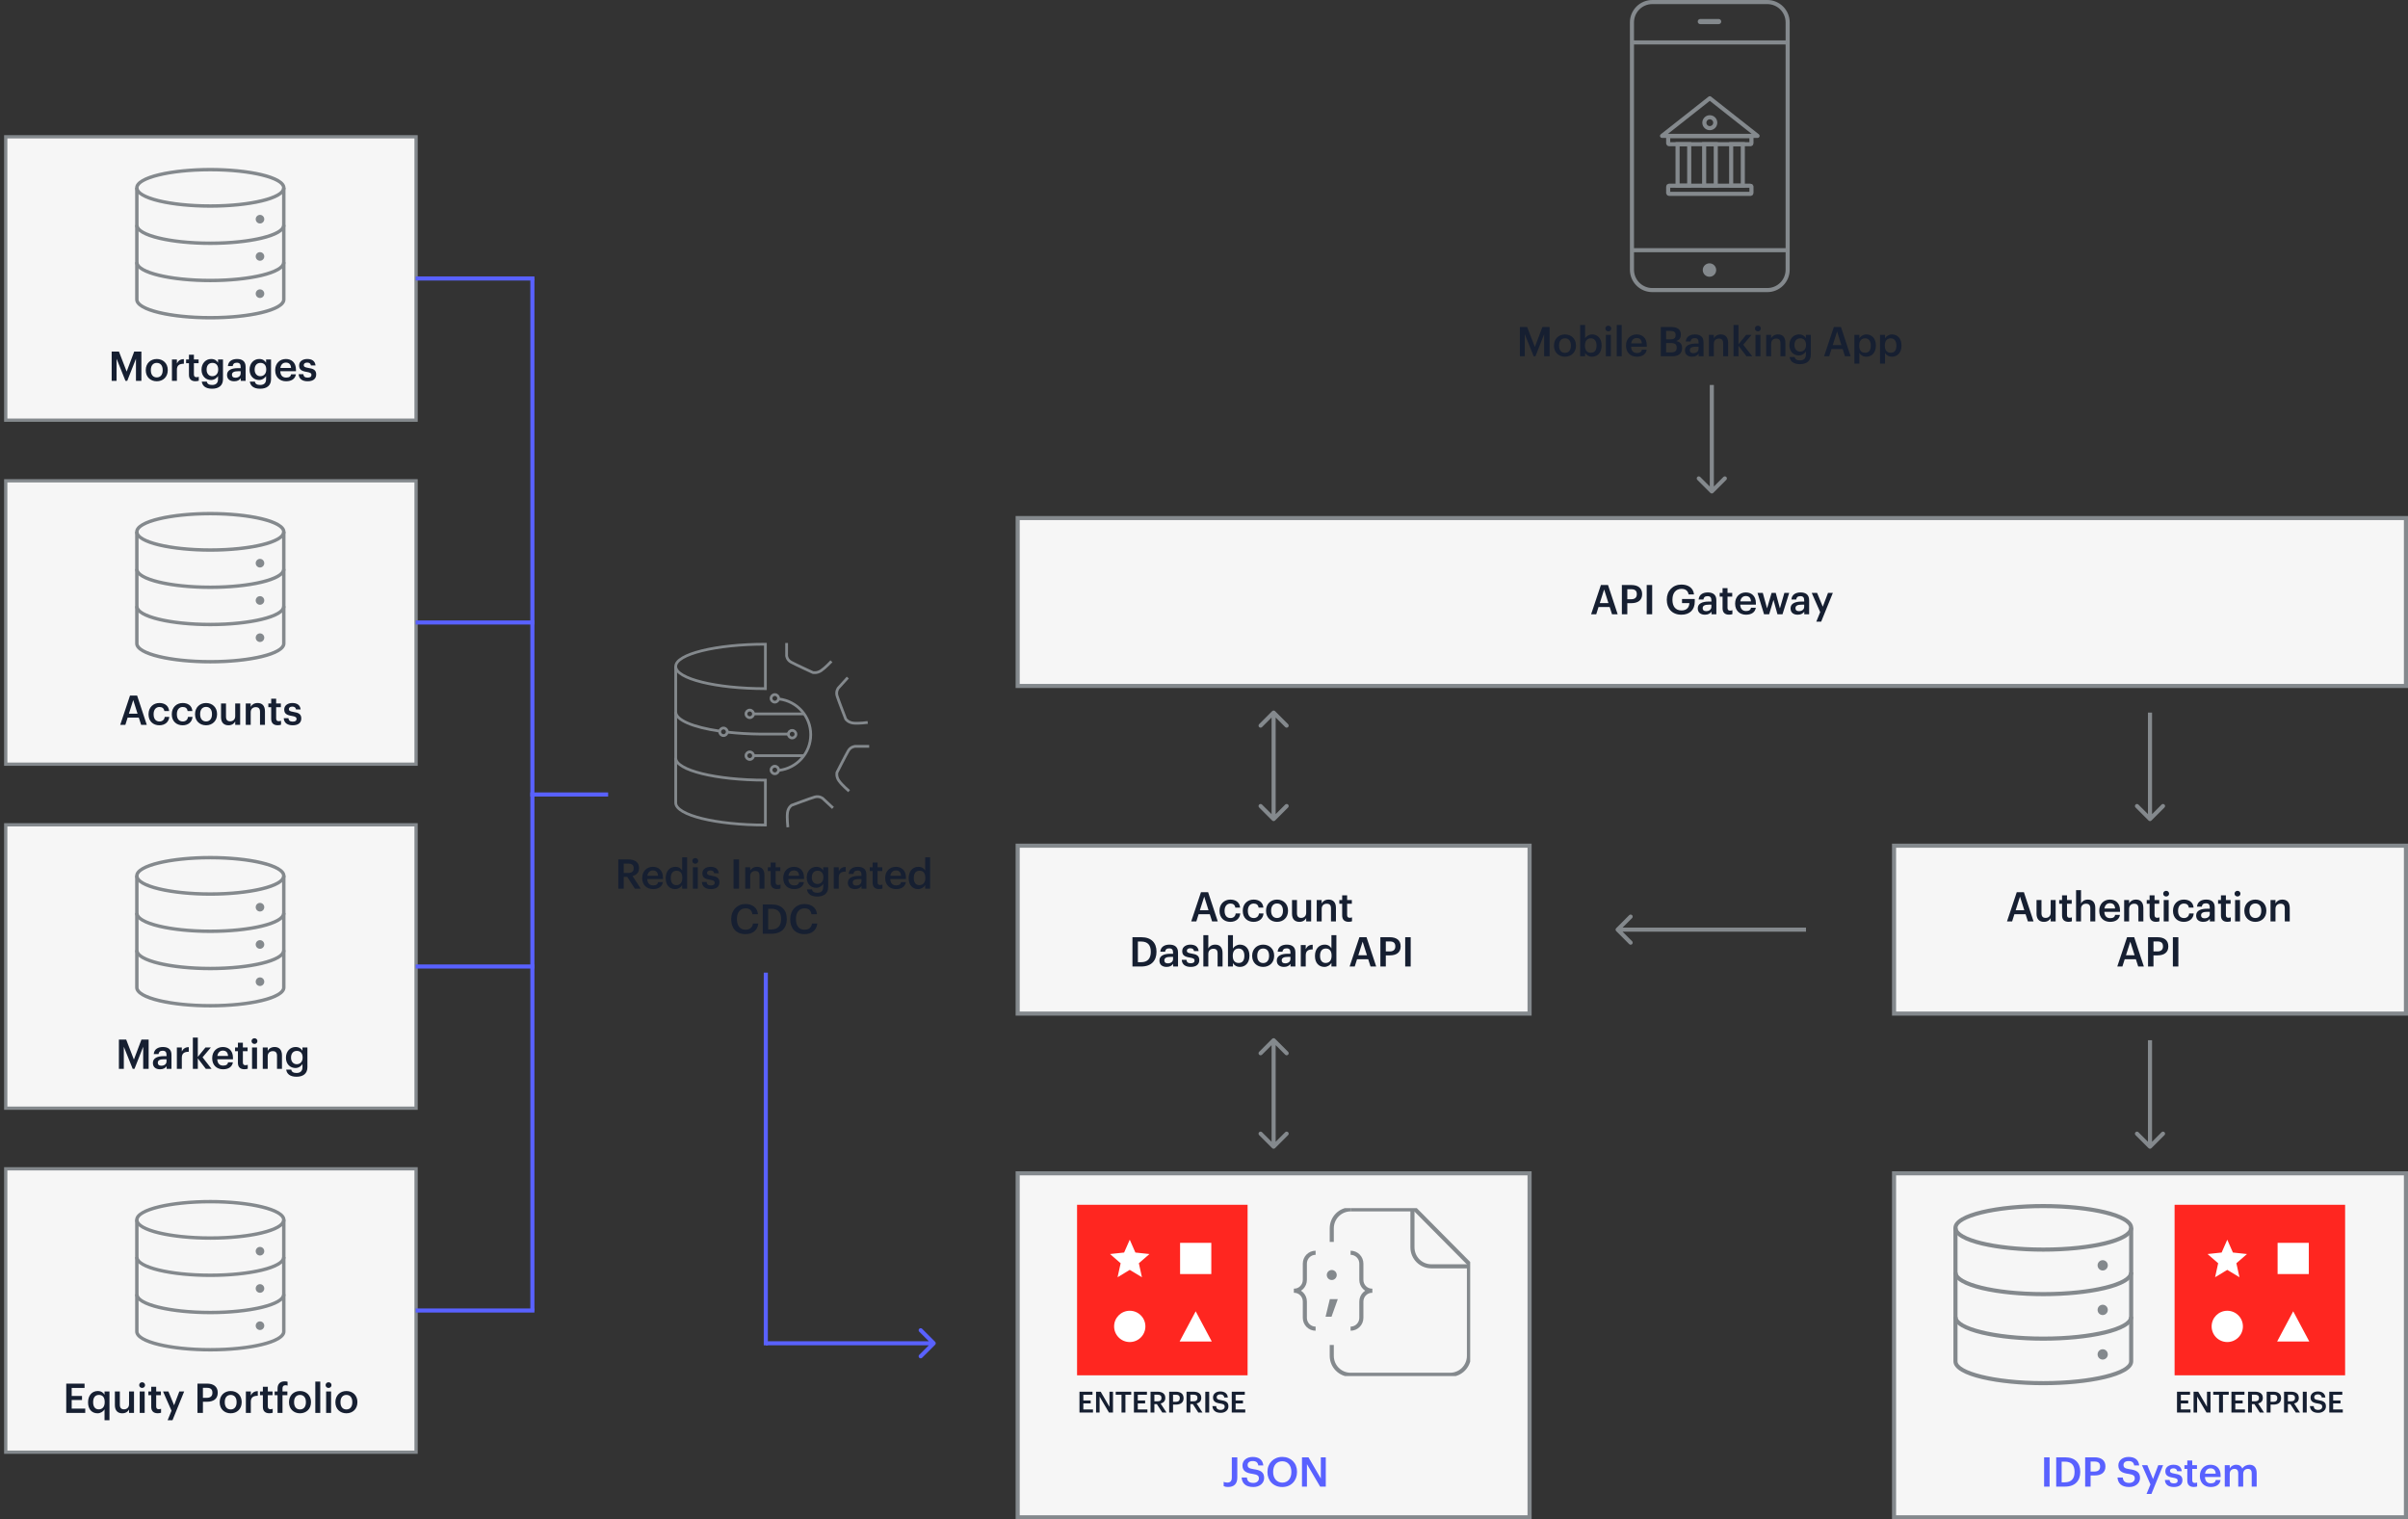
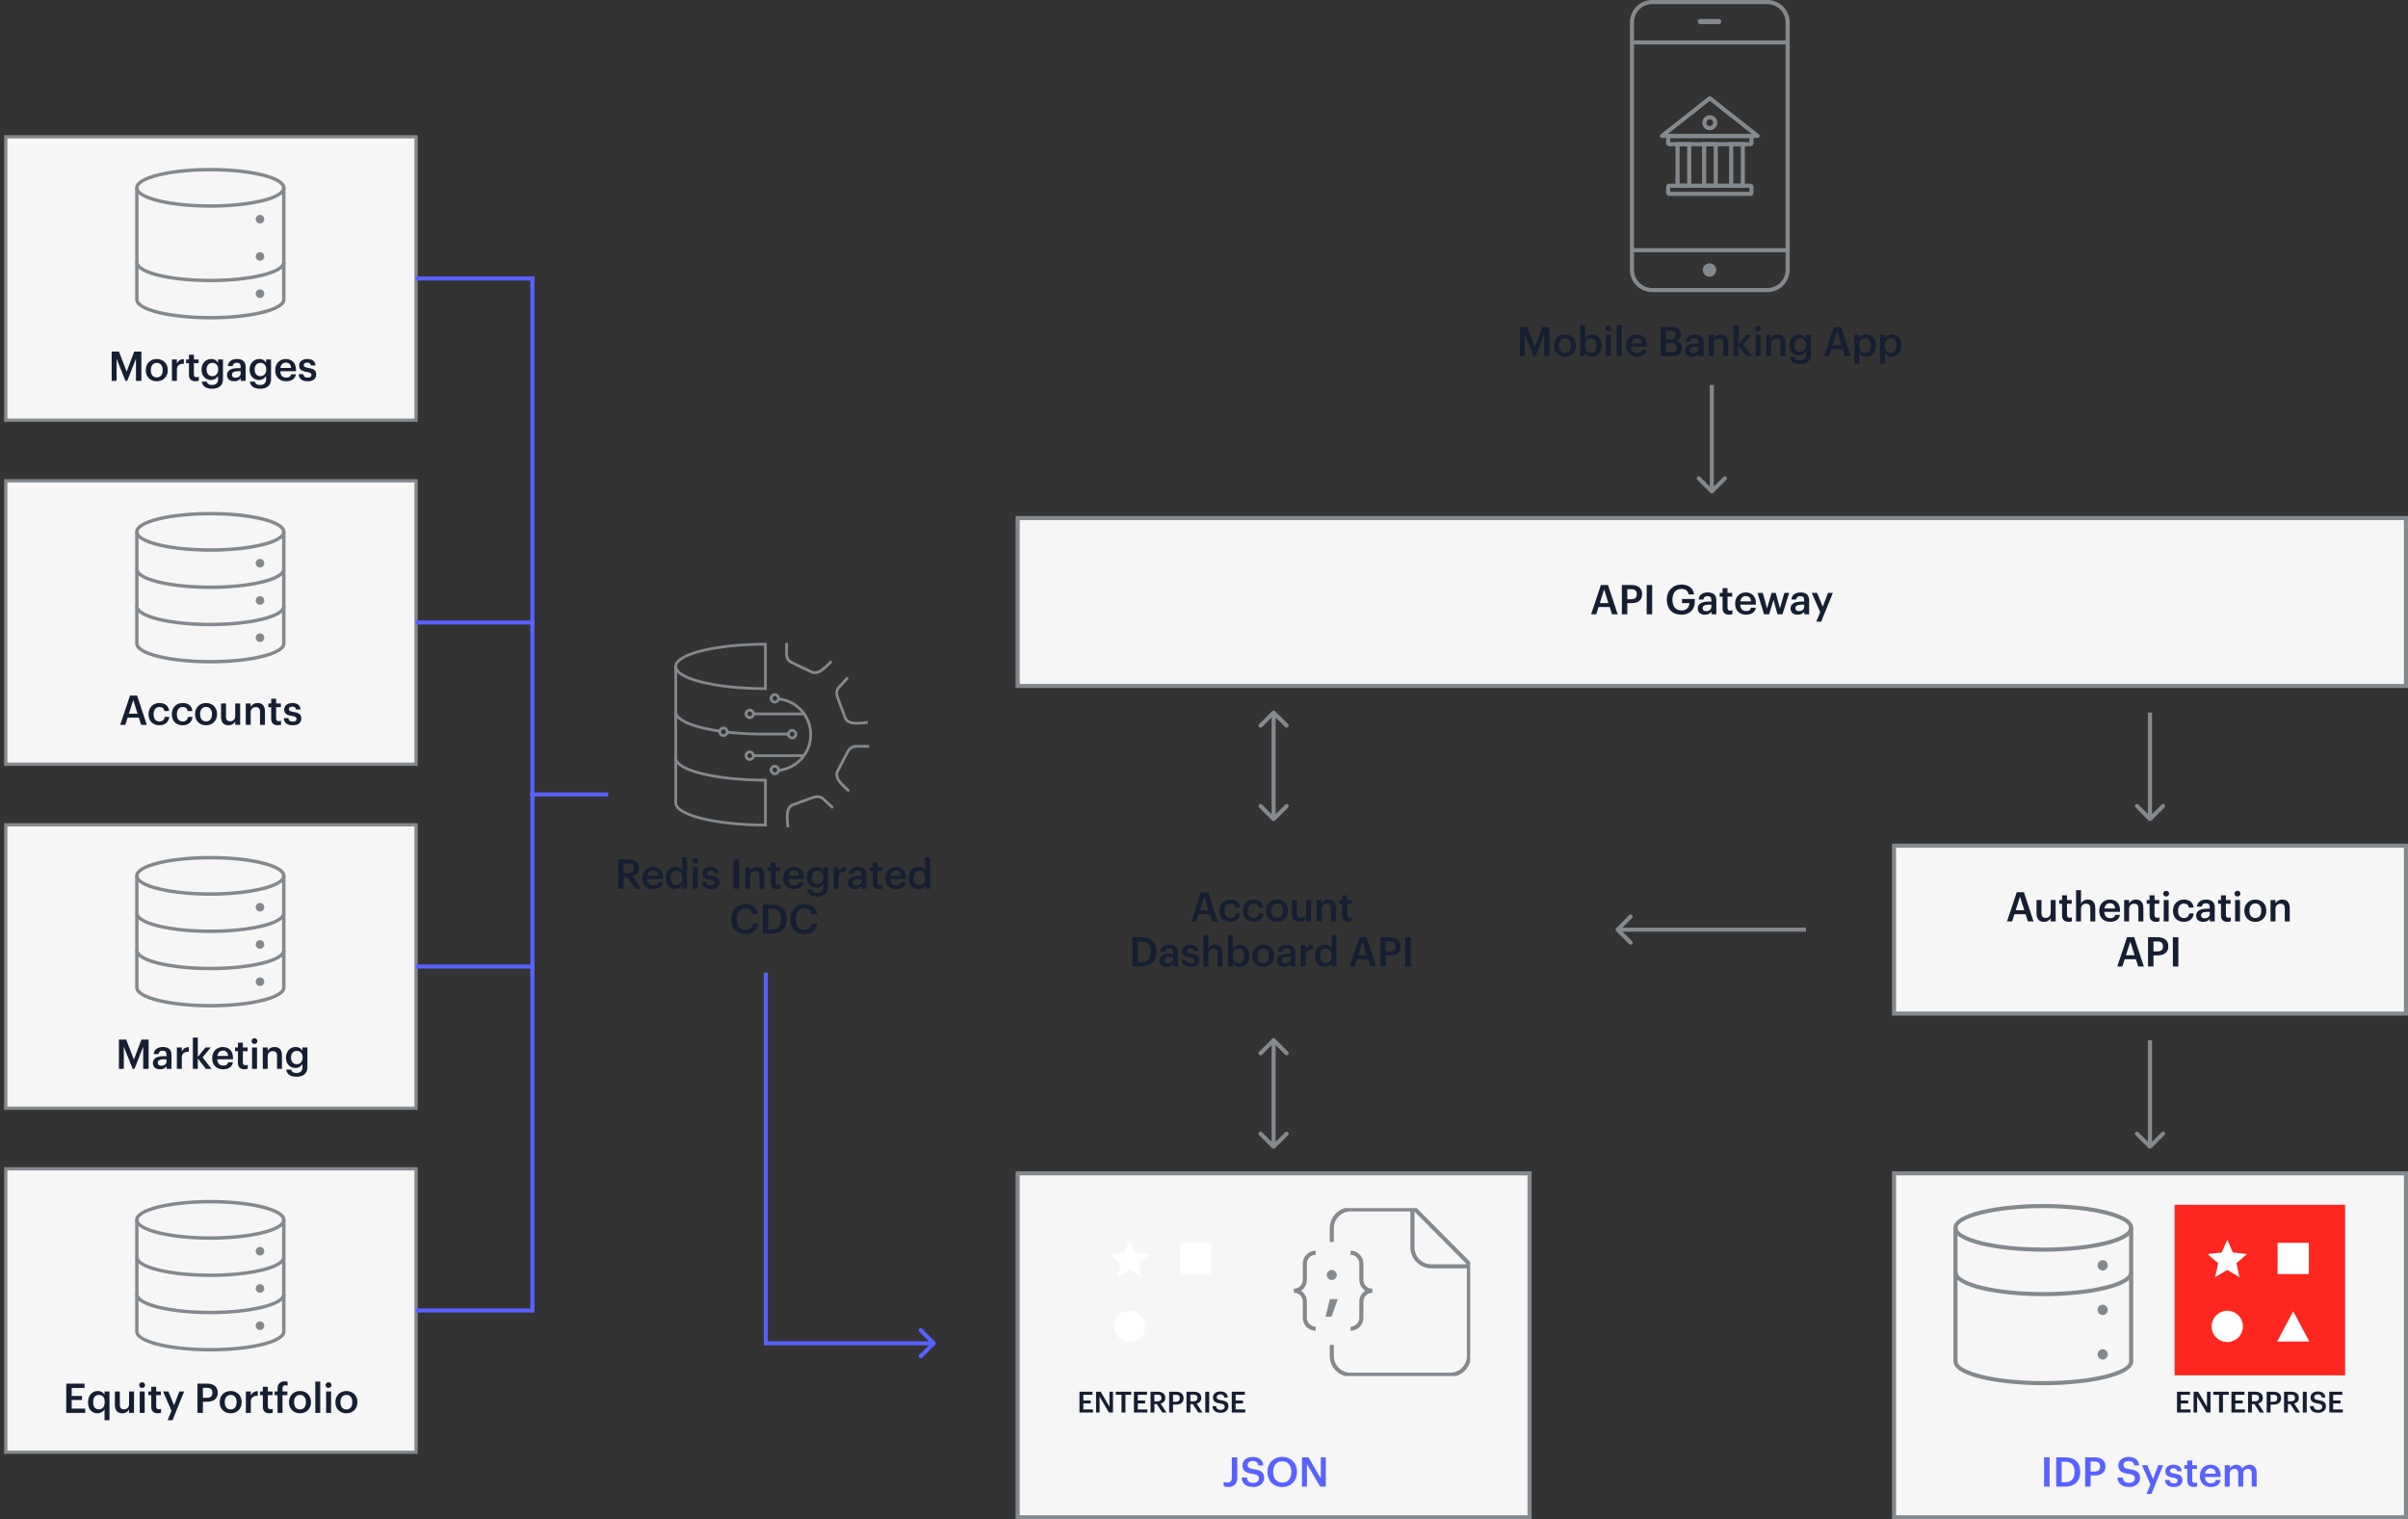
<svg xmlns="http://www.w3.org/2000/svg" width="588" height="371" viewBox="0 0 588 371" fill="none">
  <rect x="0" y="0" width="588" height="371" fill="#333333" stroke="none" />
  <rect x="1.399" y="33.399" width="100.202" height="69.201" fill="#F6F6F6" stroke="#84898D" stroke-width="0.798" />
  <path d="M27.268 93H28.468V87.6L30.638 93H31.068L33.198 87.6V93H34.528V85.85H32.768L30.928 90.73L29.048 85.85H27.268V93ZM38.285 92.16C37.365 92.16 36.835 91.49 36.835 90.42V90.34C36.835 89.26 37.385 88.61 38.285 88.61C39.185 88.61 39.725 89.27 39.725 90.35V90.42C39.725 91.49 39.185 92.16 38.285 92.16ZM38.275 93.1C39.815 93.1 40.965 92.04 40.965 90.41V90.33C40.965 88.73 39.815 87.66 38.285 87.66C36.745 87.66 35.595 88.74 35.595 90.36V90.44C35.595 92.03 36.735 93.1 38.275 93.1ZM41.987 93H43.197V90.28C43.197 89.17 43.837 88.83 44.897 88.82V87.69C44.017 87.7 43.527 88.09 43.197 88.75V87.77H41.987V93ZM47.72 93.09C48.09 93.09 48.35 93.03 48.54 92.96V92C48.37 92.07 48.19 92.1 47.95 92.1C47.57 92.1 47.35 91.89 47.35 91.43V88.68H48.5V87.77H47.35V86.62H46.14V87.77H45.44V88.68H46.14V91.54C46.14 92.53 46.68 93.09 47.72 93.09ZM51.791 94.92C53.411 94.92 54.441 94.15 54.451 92.61V87.77H53.241V88.57C52.941 88.05 52.421 87.66 51.561 87.66C50.211 87.66 49.211 88.76 49.211 90.23V90.3C49.211 91.81 50.221 92.79 51.531 92.79C52.301 92.79 52.951 92.32 53.241 91.82V92.59C53.241 93.53 52.721 94 51.781 94C50.991 94 50.591 93.7 50.491 93.18H49.271C49.411 94.18 50.151 94.92 51.791 94.92ZM51.831 91.86C51.051 91.86 50.451 91.26 50.451 90.29V90.21C50.451 89.26 50.971 88.61 51.871 88.61C52.741 88.61 53.281 89.2 53.281 90.19V90.26C53.281 91.26 52.671 91.86 51.831 91.86ZM57.188 93.1C57.988 93.1 58.448 92.81 58.788 92.36V93H59.978V89.57C59.978 88.14 59.058 87.66 57.888 87.66C56.718 87.66 55.748 88.17 55.648 89.39H56.818C56.878 88.87 57.188 88.57 57.818 88.57C58.528 88.57 58.768 88.92 58.768 89.62V89.89H58.118C56.618 89.89 55.438 90.33 55.438 91.55C55.438 92.64 56.228 93.1 57.188 93.1ZM57.478 92.23C56.878 92.23 56.638 91.94 56.638 91.5C56.638 90.86 57.228 90.65 58.148 90.65H58.768V91.17C58.768 91.84 58.218 92.23 57.478 92.23ZM63.524 94.92C65.144 94.92 66.174 94.15 66.184 92.61V87.77H64.974V88.57C64.674 88.05 64.154 87.66 63.294 87.66C61.944 87.66 60.944 88.76 60.944 90.23V90.3C60.944 91.81 61.954 92.79 63.264 92.79C64.034 92.79 64.684 92.32 64.974 91.82V92.59C64.974 93.53 64.454 94 63.514 94C62.724 94 62.324 93.7 62.224 93.18H61.004C61.144 94.18 61.884 94.92 63.524 94.92ZM63.564 91.86C62.784 91.86 62.184 91.26 62.184 90.29V90.21C62.184 89.26 62.704 88.61 63.604 88.61C64.474 88.61 65.014 89.2 65.014 90.19V90.26C65.014 91.26 64.404 91.86 63.564 91.86ZM69.852 93.1C71.192 93.1 72.082 92.5 72.252 91.4H71.082C70.992 91.91 70.612 92.2 69.882 92.2C68.982 92.2 68.482 91.64 68.442 90.65H72.272V90.3C72.272 88.43 71.102 87.66 69.802 87.66C68.312 87.66 67.202 88.74 67.202 90.36V90.44C67.202 92.09 68.312 93.1 69.852 93.1ZM68.462 89.84C68.582 89.03 69.072 88.54 69.802 88.54C70.552 88.54 71.012 88.94 71.072 89.84H68.462ZM75.121 93.1C76.461 93.1 77.211 92.49 77.211 91.43C77.211 90.32 76.481 90.02 75.251 89.83C74.421 89.69 74.171 89.54 74.171 89.16C74.171 88.79 74.481 88.54 75.001 88.54C75.561 88.54 75.831 88.76 75.931 89.24H77.051C76.921 88.06 76.071 87.66 75.001 87.66C74.021 87.66 73.041 88.18 73.041 89.23C73.041 90.21 73.551 90.6 74.931 90.82C75.701 90.95 76.051 91.11 76.051 91.54C76.051 91.98 75.761 92.21 75.111 92.21C74.401 92.21 74.131 91.9 74.071 91.37H72.931C72.981 92.48 73.771 93.1 75.121 93.1Z" fill="#161F31" />
  <path d="M51.358 50.727C42.459 50.727 33 49.021 33 45.867C33 42.715 42.459 41 51.358 41C60.257 41 69.716 42.706 69.716 45.867C69.716 49.029 60.257 50.727 51.358 50.727ZM51.358 41.836C41.029 41.836 33.836 43.961 33.836 45.867C33.836 47.774 41.037 49.89 51.358 49.89C61.678 49.89 68.879 47.766 68.879 45.867C68.879 43.969 61.678 41.836 51.358 41.836Z" fill="#84898D" />
-   <path d="M51.358 59.818C42.459 59.818 33 58.112 33 54.959H33.836C33.836 56.865 41.037 58.981 51.358 58.981C61.678 58.981 68.879 56.857 68.879 54.959H69.716C69.716 58.12 60.257 59.818 51.358 59.818Z" fill="#84898D" />
  <path d="M51.358 68.909C42.459 68.909 33 67.203 33 64.041H33.836C33.836 65.948 41.037 68.073 51.358 68.073C61.678 68.073 68.879 65.948 68.879 64.041H69.716C69.716 67.203 60.257 68.909 51.358 68.909Z" fill="#84898D" />
  <path d="M51.358 78C42.459 78 33 76.294 33 73.132V45.851H33.836V73.132C33.836 75.039 41.037 77.164 51.358 77.164C61.678 77.164 68.879 75.039 68.879 73.132V45.851H69.716V73.132C69.716 76.294 60.257 78 51.358 78Z" fill="#84898D" />
  <path d="M63.485 54.574C64.062 54.574 64.531 54.097 64.531 53.52C64.531 52.943 64.062 52.466 63.485 52.466C62.908 52.466 62.44 52.943 62.44 53.52C62.44 54.097 62.908 54.574 63.485 54.574Z" fill="#84898D" />
  <path d="M63.485 63.673C64.062 63.673 64.531 63.197 64.531 62.62C64.531 62.042 64.062 61.566 63.485 61.566C62.908 61.566 62.44 62.042 62.44 62.62C62.44 63.205 62.908 63.673 63.485 63.673Z" fill="#84898D" />
  <path d="M63.485 72.764C64.062 72.764 64.531 72.288 64.531 71.711C64.531 71.125 64.062 70.657 63.485 70.657C62.908 70.657 62.44 71.134 62.44 71.711C62.44 72.288 62.908 72.764 63.485 72.764Z" fill="#84898D" />
  <rect x="1.399" y="117.399" width="100.202" height="69.201" fill="#F6F6F6" stroke="#84898D" stroke-width="0.798" />
  <path d="M29.356 177H30.606L31.166 175.23H33.896L34.466 177H35.846L33.486 169.85H31.746L29.356 177ZM32.536 170.94L33.586 174.26H31.476L32.536 170.94ZM38.91 177.1C40.331 177.1 41.24 176.25 41.331 175.05H40.221C40.151 175.79 39.6 176.17 38.961 176.17C38.071 176.17 37.511 175.57 37.511 174.43V174.35C37.511 173.27 38.1 172.63 38.931 172.63C39.571 172.63 40.031 172.92 40.13 173.62H41.3C41.16 172.18 40.071 171.66 38.91 171.66C37.45 171.66 36.27 172.71 36.27 174.37V174.45C36.27 176.12 37.41 177.1 38.91 177.1ZM44.592 177.1C46.012 177.1 46.922 176.25 47.012 175.05H45.902C45.832 175.79 45.282 176.17 44.642 176.17C43.752 176.17 43.192 175.57 43.192 174.43V174.35C43.192 173.27 43.782 172.63 44.612 172.63C45.252 172.63 45.712 172.92 45.812 173.62H46.982C46.842 172.18 45.752 171.66 44.592 171.66C43.132 171.66 41.952 172.71 41.952 174.37V174.45C41.952 176.12 43.092 177.1 44.592 177.1ZM50.323 176.16C49.403 176.16 48.873 175.49 48.873 174.42V174.34C48.873 173.26 49.423 172.61 50.323 172.61C51.223 172.61 51.763 173.27 51.763 174.35V174.42C51.763 175.49 51.223 176.16 50.323 176.16ZM50.313 177.1C51.853 177.1 53.003 176.04 53.003 174.41V174.33C53.003 172.73 51.853 171.66 50.323 171.66C48.783 171.66 47.633 172.74 47.633 174.36V174.44C47.633 176.03 48.773 177.1 50.313 177.1ZM55.776 177.1C56.626 177.1 57.175 176.69 57.435 176.18V177H58.645V171.77H57.435V174.88C57.435 175.71 56.865 176.13 56.215 176.13C55.516 176.13 55.185 175.77 55.185 174.98V171.77H53.975V175.12C53.975 176.51 54.745 177.1 55.776 177.1ZM60.009 177H61.219V173.92C61.219 173.09 61.769 172.67 62.449 172.67C63.169 172.67 63.489 173.03 63.489 173.82V177H64.699V173.71C64.699 172.27 63.959 171.66 62.909 171.66C62.049 171.66 61.469 172.09 61.219 172.6V171.77H60.009V177ZM67.803 177.09C68.173 177.09 68.433 177.03 68.623 176.96V176C68.453 176.07 68.273 176.1 68.033 176.1C67.653 176.1 67.433 175.89 67.433 175.43V172.68H68.583V171.77H67.433V170.62H66.223V171.77H65.523V172.68H66.223V175.54C66.223 176.53 66.763 177.09 67.803 177.09ZM71.482 177.1C72.822 177.1 73.572 176.49 73.572 175.43C73.572 174.32 72.842 174.02 71.612 173.83C70.782 173.69 70.532 173.54 70.532 173.16C70.532 172.79 70.842 172.54 71.362 172.54C71.922 172.54 72.192 172.76 72.292 173.24H73.412C73.282 172.06 72.432 171.66 71.362 171.66C70.382 171.66 69.402 172.18 69.402 173.23C69.402 174.21 69.912 174.6 71.292 174.82C72.062 174.95 72.412 175.11 72.412 175.54C72.412 175.98 72.122 176.21 71.472 176.21C70.762 176.21 70.492 175.9 70.432 175.37H69.292C69.342 176.48 70.132 177.1 71.482 177.1Z" fill="#161F31" />
  <path d="M51.358 134.727C42.459 134.727 33 133.021 33 129.868C33 126.715 42.459 125 51.358 125C60.257 125 69.716 126.706 69.716 129.868C69.716 133.029 60.257 134.727 51.358 134.727ZM51.358 125.836C41.029 125.836 33.836 127.961 33.836 129.868C33.836 131.774 41.037 133.89 51.358 133.89C61.678 133.89 68.879 131.766 68.879 129.868C68.879 127.969 61.678 125.836 51.358 125.836Z" fill="#84898D" />
  <path d="M51.358 143.818C42.459 143.818 33 142.112 33 138.959H33.836C33.836 140.866 41.037 142.981 51.358 142.981C61.678 142.981 68.879 140.857 68.879 138.959H69.716C69.716 142.12 60.257 143.818 51.358 143.818Z" fill="#84898D" />
  <path d="M51.358 152.909C42.459 152.909 33 151.203 33 148.041H33.836C33.836 149.948 41.037 152.073 51.358 152.073C61.678 152.073 68.879 149.948 68.879 148.041H69.716C69.716 151.203 60.257 152.909 51.358 152.909Z" fill="#84898D" />
  <path d="M51.358 162C42.459 162 33 160.294 33 157.132V129.851H33.836V157.132C33.836 159.039 41.037 161.164 51.358 161.164C61.678 161.164 68.879 159.039 68.879 157.132V129.851H69.716V157.132C69.716 160.294 60.257 162 51.358 162Z" fill="#84898D" />
  <path d="M63.485 138.574C64.062 138.574 64.531 138.097 64.531 137.52C64.531 136.943 64.062 136.466 63.485 136.466C62.908 136.466 62.44 136.943 62.44 137.52C62.44 138.097 62.908 138.574 63.485 138.574Z" fill="#84898D" />
  <path d="M63.485 147.673C64.062 147.673 64.531 147.197 64.531 146.62C64.531 146.043 64.062 145.566 63.485 145.566C62.908 145.566 62.44 146.043 62.44 146.62C62.44 147.205 62.908 147.673 63.485 147.673Z" fill="#84898D" />
  <path d="M63.485 156.764C64.062 156.764 64.531 156.288 64.531 155.711C64.531 155.125 64.062 154.657 63.485 154.657C62.908 154.657 62.44 155.134 62.44 155.711C62.44 156.288 62.908 156.764 63.485 156.764Z" fill="#84898D" />
  <rect x="1.399" y="201.399" width="100.202" height="69.201" fill="#F6F6F6" stroke="#84898D" stroke-width="0.798" />
  <path d="M29.035 261H30.235V255.6L32.406 261H32.836L34.965 255.6V261H36.295V253.85H34.535L32.696 258.73L30.816 253.85H29.035V261ZM39.083 261.1C39.883 261.1 40.343 260.81 40.682 260.36V261H41.873V257.57C41.873 256.14 40.953 255.66 39.782 255.66C38.612 255.66 37.642 256.17 37.542 257.39H38.712C38.773 256.87 39.083 256.57 39.712 256.57C40.422 256.57 40.663 256.92 40.663 257.62V257.89H40.013C38.513 257.89 37.333 258.33 37.333 259.55C37.333 260.64 38.123 261.1 39.083 261.1ZM39.373 260.23C38.773 260.23 38.532 259.94 38.532 259.5C38.532 258.86 39.123 258.65 40.042 258.65H40.663V259.17C40.663 259.84 40.112 260.23 39.373 260.23ZM43.189 261H44.399V258.28C44.399 257.17 45.039 256.83 46.099 256.82V255.69C45.219 255.7 44.729 256.09 44.399 256.75V255.77H43.189V261ZM47.093 261H48.303V258.43L50.263 261H51.663L49.462 258.17L51.492 255.77H50.172L48.303 258.07V253.35H47.093V261ZM54.468 261.1C55.808 261.1 56.698 260.5 56.868 259.4H55.698C55.608 259.91 55.228 260.2 54.498 260.2C53.598 260.2 53.098 259.64 53.058 258.65H56.888V258.3C56.888 256.43 55.718 255.66 54.418 255.66C52.928 255.66 51.818 256.74 51.818 258.36V258.44C51.818 260.09 52.928 261.1 54.468 261.1ZM53.078 257.84C53.198 257.03 53.688 256.54 54.418 256.54C55.168 256.54 55.628 256.94 55.688 257.84H53.078ZM59.678 261.09C60.048 261.09 60.308 261.03 60.498 260.96V260C60.328 260.07 60.148 260.1 59.908 260.1C59.528 260.1 59.308 259.89 59.308 259.43V256.68H60.458V255.77H59.308V254.62H58.098V255.77H57.398V256.68H58.098V259.54C58.098 260.53 58.638 261.09 59.678 261.09ZM61.549 261H62.759V255.77H61.549V261ZM62.139 254.91C62.539 254.91 62.859 254.61 62.859 254.22C62.859 253.82 62.539 253.52 62.139 253.52C61.739 253.52 61.419 253.82 61.419 254.22C61.419 254.61 61.739 254.91 62.139 254.91ZM64.163 261H65.373V257.92C65.373 257.09 65.923 256.67 66.603 256.67C67.323 256.67 67.643 257.03 67.643 257.82V261H68.853V257.71C68.853 256.27 68.113 255.66 67.063 255.66C66.203 255.66 65.623 256.09 65.373 256.6V255.77H64.163V261ZM72.406 262.92C74.026 262.92 75.056 262.15 75.066 260.61V255.77H73.856V256.57C73.556 256.05 73.036 255.66 72.176 255.66C70.826 255.66 69.826 256.76 69.826 258.23V258.3C69.826 259.81 70.836 260.79 72.146 260.79C72.916 260.79 73.566 260.32 73.856 259.82V260.59C73.856 261.53 73.336 262 72.396 262C71.606 262 71.206 261.7 71.106 261.18H69.886C70.026 262.18 70.766 262.92 72.406 262.92ZM72.446 259.86C71.666 259.86 71.066 259.26 71.066 258.29V258.21C71.066 257.26 71.586 256.61 72.486 256.61C73.356 256.61 73.896 257.2 73.896 258.19V258.26C73.896 259.26 73.286 259.86 72.446 259.86Z" fill="#161F31" />
  <path d="M51.358 218.727C42.459 218.727 33 217.021 33 213.868C33 210.715 42.459 209 51.358 209C60.257 209 69.716 210.706 69.716 213.868C69.716 217.029 60.257 218.727 51.358 218.727ZM51.358 209.836C41.029 209.836 33.836 211.961 33.836 213.868C33.836 215.774 41.037 217.89 51.358 217.89C61.678 217.89 68.879 215.766 68.879 213.868C68.879 211.969 61.678 209.836 51.358 209.836Z" fill="#84898D" />
  <path d="M51.358 227.818C42.459 227.818 33 226.112 33 222.959H33.836C33.836 224.866 41.037 226.981 51.358 226.981C61.678 226.981 68.879 224.857 68.879 222.959H69.716C69.716 226.12 60.257 227.818 51.358 227.818Z" fill="#84898D" />
  <path d="M51.358 236.909C42.459 236.909 33 235.203 33 232.041H33.836C33.836 233.948 41.037 236.073 51.358 236.073C61.678 236.073 68.879 233.948 68.879 232.041H69.716C69.716 235.203 60.257 236.909 51.358 236.909Z" fill="#84898D" />
  <path d="M51.358 246C42.459 246 33 244.294 33 241.132V213.851H33.836V241.132C33.836 243.039 41.037 245.164 51.358 245.164C61.678 245.164 68.879 243.039 68.879 241.132V213.851H69.716V241.132C69.716 244.294 60.257 246 51.358 246Z" fill="#84898D" />
  <path d="M63.485 222.574C64.062 222.574 64.531 222.097 64.531 221.52C64.531 220.943 64.062 220.466 63.485 220.466C62.908 220.466 62.44 220.943 62.44 221.52C62.44 222.097 62.908 222.574 63.485 222.574Z" fill="#84898D" />
  <path d="M63.485 231.673C64.062 231.673 64.531 231.197 64.531 230.62C64.531 230.043 64.062 229.566 63.485 229.566C62.908 229.566 62.44 230.043 62.44 230.62C62.44 231.205 62.908 231.673 63.485 231.673Z" fill="#84898D" />
  <path d="M63.485 240.764C64.062 240.764 64.531 240.288 64.531 239.711C64.531 239.125 64.062 238.657 63.485 238.657C62.908 238.657 62.44 239.134 62.44 239.711C62.44 240.288 62.908 240.764 63.485 240.764Z" fill="#84898D" />
  <rect x="1.399" y="285.399" width="100.202" height="69.201" fill="#F6F6F6" stroke="#84898D" stroke-width="0.798" />
  <path d="M16.176 345H20.816V343.95H17.506V341.86H20.026V340.86H17.506V338.9H20.646V337.85H16.176V345ZM25.525 346.79H26.735V339.77H25.525V340.57C25.235 340.05 24.705 339.66 23.855 339.66C22.495 339.66 21.505 340.72 21.505 342.39V342.47C21.505 344.17 22.495 345.1 23.805 345.1C24.575 345.1 25.245 344.64 25.525 344.14V346.79ZM24.105 344.14C23.325 344.14 22.745 343.59 22.745 342.44V342.36C22.745 341.23 23.265 340.61 24.155 340.61C25.035 340.61 25.565 341.18 25.565 342.33V342.41C25.565 343.58 24.945 344.14 24.105 344.14ZM29.852 345.1C30.702 345.1 31.252 344.69 31.512 344.18V345H32.722V339.77H31.512V342.88C31.512 343.71 30.942 344.13 30.292 344.13C29.592 344.13 29.262 343.77 29.262 342.98V339.77H28.052V343.12C28.052 344.51 28.822 345.1 29.852 345.1ZM34.116 345H35.326V339.77H34.116V345ZM34.706 338.91C35.106 338.91 35.426 338.61 35.426 338.22C35.426 337.82 35.106 337.52 34.706 337.52C34.306 337.52 33.986 337.82 33.986 338.22C33.986 338.61 34.306 338.91 34.706 338.91ZM38.51 345.09C38.88 345.09 39.14 345.03 39.33 344.96V344C39.16 344.07 38.98 344.1 38.74 344.1C38.36 344.1 38.14 343.89 38.14 343.43V340.68H39.29V339.77H38.14V338.62H36.93V339.77H36.23V340.68H36.93V343.54C36.93 344.53 37.47 345.09 38.51 345.09ZM40.931 346.79H42.121L44.971 339.77H43.791L42.511 343.14L41.121 339.77H39.811L41.881 344.47L40.931 346.79ZM48.22 345H49.55V342.28H50.55C52.08 342.28 53.17 341.61 53.17 340.1V340.06C53.17 338.56 52.12 337.85 50.52 337.85H48.22V345ZM49.55 341.32V338.88H50.52C51.37 338.88 51.87 339.21 51.87 340.06V340.1C51.87 340.89 51.4 341.32 50.52 341.32H49.55ZM56.336 344.16C55.416 344.16 54.886 343.49 54.886 342.42V342.34C54.886 341.26 55.436 340.61 56.336 340.61C57.236 340.61 57.776 341.27 57.776 342.35V342.42C57.776 343.49 57.236 344.16 56.336 344.16ZM56.326 345.1C57.866 345.1 59.016 344.04 59.016 342.41V342.33C59.016 340.73 57.866 339.66 56.336 339.66C54.796 339.66 53.646 340.74 53.646 342.36V342.44C53.646 344.03 54.786 345.1 56.326 345.1ZM60.039 345H61.249V342.28C61.249 341.17 61.889 340.83 62.949 340.82V339.69C62.069 339.7 61.579 340.09 61.249 340.75V339.77H60.039V345ZM65.771 345.09C66.141 345.09 66.401 345.03 66.591 344.96V344C66.421 344.07 66.241 344.1 66.001 344.1C65.621 344.1 65.401 343.89 65.401 343.43V340.68H66.551V339.77H65.401V338.62H64.191V339.77H63.491V340.68H64.191V343.54C64.191 344.53 64.731 345.09 65.771 345.09ZM67.773 345H68.983V340.68H70.173V339.77H68.983V339.02C68.983 338.57 69.183 338.25 69.673 338.25C69.893 338.25 70.083 338.29 70.223 338.34V337.4C70.003 337.33 69.823 337.3 69.533 337.3C68.413 337.3 67.773 337.92 67.773 339.07V339.77H67.063V340.68H67.773V345ZM73.26 344.16C72.34 344.16 71.81 343.49 71.81 342.42V342.34C71.81 341.26 72.36 340.61 73.26 340.61C74.16 340.61 74.7 341.27 74.7 342.35V342.42C74.7 343.49 74.16 344.16 73.26 344.16ZM73.25 345.1C74.79 345.1 75.94 344.04 75.94 342.41V342.33C75.94 340.73 74.79 339.66 73.26 339.66C71.72 339.66 70.57 340.74 70.57 342.36V342.44C70.57 344.03 71.71 345.1 73.25 345.1ZM76.993 345H78.203V337.35H76.993V345ZM79.637 345H80.847V339.77H79.637V345ZM80.227 338.91C80.627 338.91 80.947 338.61 80.947 338.22C80.947 337.82 80.627 337.52 80.227 337.52C79.827 337.52 79.507 337.82 79.507 338.22C79.507 338.61 79.827 338.91 80.227 338.91ZM84.591 344.16C83.671 344.16 83.141 343.49 83.141 342.42V342.34C83.141 341.26 83.691 340.61 84.591 340.61C85.491 340.61 86.031 341.27 86.031 342.35V342.42C86.031 343.49 85.491 344.16 84.591 344.16ZM84.581 345.1C86.121 345.1 87.271 344.04 87.271 342.41V342.33C87.271 340.73 86.121 339.66 84.591 339.66C83.051 339.66 81.901 340.74 81.901 342.36V342.44C81.901 344.03 83.041 345.1 84.581 345.1Z" fill="#161F31" />
  <path d="M51.358 302.727C42.459 302.727 33 301.021 33 297.868C33 294.715 42.459 293 51.358 293C60.257 293 69.716 294.706 69.716 297.868C69.716 301.029 60.257 302.727 51.358 302.727ZM51.358 293.836C41.029 293.836 33.836 295.961 33.836 297.868C33.836 299.774 41.037 301.89 51.358 301.89C61.678 301.89 68.879 299.766 68.879 297.868C68.879 295.969 61.678 293.836 51.358 293.836Z" fill="#84898D" />
  <path d="M51.358 311.818C42.459 311.818 33 310.112 33 306.959H33.836C33.836 308.866 41.037 310.981 51.358 310.981C61.678 310.981 68.879 308.857 68.879 306.959H69.716C69.716 310.12 60.257 311.818 51.358 311.818Z" fill="#84898D" />
  <path d="M51.358 320.909C42.459 320.909 33 319.203 33 316.041H33.836C33.836 317.948 41.037 320.073 51.358 320.073C61.678 320.073 68.879 317.948 68.879 316.041H69.716C69.716 319.203 60.257 320.909 51.358 320.909Z" fill="#84898D" />
  <path d="M51.358 330C42.459 330 33 328.294 33 325.132V297.851H33.836V325.132C33.836 327.039 41.037 329.164 51.358 329.164C61.678 329.164 68.879 327.039 68.879 325.132V297.851H69.716V325.132C69.716 328.294 60.257 330 51.358 330Z" fill="#84898D" />
  <path d="M63.485 306.574C64.062 306.574 64.531 306.097 64.531 305.52C64.531 304.943 64.062 304.466 63.485 304.466C62.908 304.466 62.44 304.943 62.44 305.52C62.44 306.097 62.908 306.574 63.485 306.574Z" fill="#84898D" />
  <path d="M63.485 315.673C64.062 315.673 64.531 315.197 64.531 314.62C64.531 314.043 64.062 313.566 63.485 313.566C62.908 313.566 62.44 314.043 62.44 314.62C62.44 315.205 62.908 315.673 63.485 315.673Z" fill="#84898D" />
  <path d="M63.485 324.764C64.062 324.764 64.531 324.288 64.531 323.711C64.531 323.125 64.062 322.657 63.485 322.657C62.908 322.657 62.44 323.134 62.44 323.711C62.44 324.288 62.908 324.764 63.485 324.764Z" fill="#84898D" />
  <g clip-path="url(#clip0_93_10983)">
    <path d="M431.55 0.5H403.47C400.725 0.5 398.5 2.725 398.5 5.47V65.86C398.5 68.605 400.725 70.83 403.47 70.83H431.55C434.295 70.83 436.52 68.605 436.52 65.86V5.47C436.52 2.725 434.295 0.5 431.55 0.5Z" stroke="#84898D" stroke-miterlimit="10" />
    <path d="M398.5 10.36H436.52" stroke="#84898D" stroke-miterlimit="10" />
    <path d="M398.5 61.09H436.52" stroke="#84898D" stroke-miterlimit="10" />
    <path d="M419.68 4.64H415.18C414.838 4.64 414.56 4.918 414.56 5.26V5.27C414.56 5.612 414.838 5.89 415.18 5.89H419.68C420.022 5.89 420.3 5.612 420.3 5.27V5.26C420.3 4.918 420.022 4.64 419.68 4.64Z" fill="#84898D" />
    <path d="M417.43 67.58C418.336 67.58 419.07 66.846 419.07 65.94C419.07 65.034 418.336 64.3 417.43 64.3C416.524 64.3 415.79 65.034 415.79 65.94C415.79 66.846 416.524 67.58 417.43 67.58Z" fill="#84898D" />
    <path d="M417.51 31.29C418.244 31.29 418.84 30.695 418.84 29.96C418.84 29.226 418.244 28.63 417.51 28.63C416.775 28.63 416.18 29.226 416.18 29.96C416.18 30.695 416.775 31.29 417.51 31.29Z" stroke="#84898D" stroke-miterlimit="10" />
    <path d="M412.48 35.21H409.64V45.34H412.48V35.21Z" stroke="#84898D" stroke-miterlimit="10" />
    <path d="M418.97 35.21H416.13V45.34H418.97V35.21Z" stroke="#84898D" stroke-miterlimit="10" />
    <path d="M425.57 35.21H422.73V45.34H425.57V35.21Z" stroke="#84898D" stroke-miterlimit="10" />
    <path d="M417.51 33.18H405.85L411.68 28.59L417.51 23.99L423.34 28.59L429.17 33.18H417.51Z" stroke="#84898D" stroke-linecap="round" stroke-linejoin="round" />
    <path d="M427.47 33.22H407.56C407.444 33.22 407.35 33.314 407.35 33.43V35C407.35 35.116 407.444 35.21 407.56 35.21H427.47C427.586 35.21 427.68 35.116 427.68 35V33.43C427.68 33.314 427.586 33.22 427.47 33.22Z" stroke="#84898D" stroke-miterlimit="10" />
    <path d="M427.47 45.35H407.56C407.444 45.35 407.35 45.444 407.35 45.56V47.13C407.35 47.246 407.444 47.34 407.56 47.34H427.47C427.586 47.34 427.68 47.246 427.68 47.13V45.56C427.68 45.444 427.586 45.35 427.47 45.35Z" stroke="#84898D" stroke-miterlimit="10" />
  </g>
  <path d="M371.133 87H372.333V81.6L374.503 87H374.933L377.063 81.6V87H378.393V79.85H376.633L374.793 84.73L372.913 79.85H371.133V87ZM382.15 86.16C381.23 86.16 380.7 85.49 380.7 84.42V84.34C380.7 83.26 381.25 82.61 382.15 82.61C383.05 82.61 383.59 83.27 383.59 84.35V84.42C383.59 85.49 383.05 86.16 382.15 86.16ZM382.14 87.1C383.68 87.1 384.83 86.04 384.83 84.41V84.33C384.83 82.73 383.68 81.66 382.15 81.66C380.61 81.66 379.46 82.74 379.46 84.36V84.44C379.46 86.03 380.6 87.1 382.14 87.1ZM388.773 87.1C390.123 87.1 391.093 86.08 391.093 84.4V84.32C391.093 82.63 390.083 81.66 388.773 81.66C388.003 81.66 387.353 82.11 387.063 82.61V79.35H385.853V87H387.063V86.16C387.343 86.69 387.943 87.1 388.773 87.1ZM388.473 86.14C387.593 86.14 387.023 85.59 387.023 84.42V84.34C387.023 83.18 387.623 82.61 388.463 82.61C389.253 82.61 389.853 83.18 389.853 84.34V84.42C389.853 85.54 389.363 86.14 388.473 86.14ZM392.14 87H393.35V81.77H392.14V87ZM392.73 80.91C393.13 80.91 393.45 80.61 393.45 80.22C393.45 79.82 393.13 79.52 392.73 79.52C392.33 79.52 392.01 79.82 392.01 80.22C392.01 80.61 392.33 80.91 392.73 80.91ZM394.784 87H395.994V79.35H394.784V87ZM399.698 87.1C401.038 87.1 401.928 86.5 402.098 85.4H400.928C400.838 85.91 400.458 86.2 399.728 86.2C398.828 86.2 398.328 85.64 398.288 84.65H402.118V84.3C402.118 82.43 400.948 81.66 399.648 81.66C398.158 81.66 397.048 82.74 397.048 84.36V84.44C397.048 86.09 398.158 87.1 399.698 87.1ZM398.308 83.84C398.428 83.03 398.918 82.54 399.648 82.54C400.398 82.54 400.858 82.94 400.918 83.84H398.308ZM405.54 87H408.29C409.86 87 410.74 86.33 410.74 85V84.96C410.74 84.01 410.28 83.48 409.31 83.27C410.12 83.02 410.44 82.46 410.44 81.75V81.71C410.44 80.41 409.57 79.85 408.1 79.85H405.54V87ZM406.84 86.05V83.76H408.04C409.02 83.76 409.43 84.13 409.43 84.87V84.91C409.43 85.65 409.02 86.05 408.13 86.05H406.84ZM406.84 82.86V80.8H407.92C408.77 80.8 409.16 81.09 409.16 81.77V81.81C409.16 82.54 408.82 82.86 407.94 82.86H406.84ZM413.185 87.1C413.985 87.1 414.445 86.81 414.785 86.36V87H415.975V83.57C415.975 82.14 415.055 81.66 413.885 81.66C412.715 81.66 411.745 82.17 411.645 83.39H412.815C412.875 82.87 413.185 82.57 413.815 82.57C414.525 82.57 414.765 82.92 414.765 83.62V83.89H414.115C412.615 83.89 411.435 84.33 411.435 85.55C411.435 86.64 412.225 87.1 413.185 87.1ZM413.475 86.23C412.875 86.23 412.635 85.94 412.635 85.5C412.635 84.86 413.225 84.65 414.145 84.65H414.765V85.17C414.765 85.84 414.215 86.23 413.475 86.23ZM417.291 87H418.501V83.92C418.501 83.09 419.051 82.67 419.731 82.67C420.451 82.67 420.771 83.03 420.771 83.82V87H421.981V83.71C421.981 82.27 421.241 81.66 420.191 81.66C419.331 81.66 418.751 82.09 418.501 82.6V81.77H417.291V87ZM423.304 87H424.514V84.43L426.474 87H427.874L425.674 84.17L427.704 81.77H426.384L424.514 84.07V79.35H423.304V87ZM428.664 87H429.874V81.77H428.664V87ZM429.254 80.91C429.654 80.91 429.974 80.61 429.974 80.22C429.974 79.82 429.654 79.52 429.254 79.52C428.854 79.52 428.534 79.82 428.534 80.22C428.534 80.61 428.854 80.91 429.254 80.91ZM431.278 87H432.488V83.92C432.488 83.09 433.038 82.67 433.718 82.67C434.438 82.67 434.758 83.03 434.758 83.82V87H435.968V83.71C435.968 82.27 435.228 81.66 434.178 81.66C433.318 81.66 432.738 82.09 432.488 82.6V81.77H431.278V87ZM439.521 88.92C441.141 88.92 442.171 88.15 442.181 86.61V81.77H440.971V82.57C440.671 82.05 440.151 81.66 439.291 81.66C437.941 81.66 436.941 82.76 436.941 84.23V84.3C436.941 85.81 437.951 86.79 439.261 86.79C440.031 86.79 440.681 86.32 440.971 85.82V86.59C440.971 87.53 440.451 88 439.511 88C438.721 88 438.321 87.7 438.221 87.18H437.001C437.141 88.18 437.881 88.92 439.521 88.92ZM439.561 85.86C438.781 85.86 438.181 85.26 438.181 84.29V84.21C438.181 83.26 438.701 82.61 439.601 82.61C440.471 82.61 441.011 83.2 441.011 84.19V84.26C441.011 85.26 440.401 85.86 439.561 85.86ZM445.411 87H446.661L447.221 85.23H449.951L450.521 87H451.901L449.541 79.85H447.801L445.411 87ZM448.591 80.94L449.641 84.26H447.531L448.591 80.94ZM452.821 88.79H454.031V86.18C454.311 86.69 454.911 87.1 455.741 87.1C457.091 87.1 458.061 86.08 458.061 84.4V84.32C458.061 82.63 457.051 81.66 455.741 81.66C454.971 81.66 454.321 82.11 454.031 82.61V81.77H452.821V88.79ZM455.441 86.14C454.561 86.14 453.991 85.59 453.991 84.42V84.34C453.991 83.18 454.591 82.61 455.431 82.61C456.221 82.61 456.821 83.18 456.821 84.34V84.42C456.821 85.54 456.331 86.14 455.441 86.14ZM459.079 88.79H460.289V86.18C460.569 86.69 461.169 87.1 461.999 87.1C463.349 87.1 464.319 86.08 464.319 84.4V84.32C464.319 82.63 463.309 81.66 461.999 81.66C461.229 81.66 460.579 82.11 460.289 82.61V81.77H459.079V88.79ZM461.699 86.14C460.819 86.14 460.249 85.59 460.249 84.42V84.34C460.249 83.18 460.849 82.61 461.689 82.61C462.479 82.61 463.079 83.18 463.079 84.34V84.42C463.079 85.54 462.589 86.14 461.699 86.14Z" fill="#161F31" />
  <path d="M524.646 200.354C524.842 200.549 525.158 200.549 525.354 200.354L528.536 197.172C528.731 196.976 528.731 196.66 528.536 196.464C528.34 196.269 528.024 196.269 527.828 196.464L525 199.293L522.172 196.464C521.976 196.269 521.66 196.269 521.464 196.464C521.269 196.66 521.269 196.976 521.464 197.172L524.646 200.354ZM524.5 174L524.5 200L525.5 200L525.5 174L524.5 174Z" fill="#84898D" />
  <path d="M417.646 120.354C417.842 120.549 418.158 120.549 418.354 120.354L421.536 117.172C421.731 116.976 421.731 116.66 421.536 116.464C421.34 116.269 421.024 116.269 420.828 116.464L418 119.293L415.172 116.464C414.976 116.269 414.66 116.269 414.464 116.464C414.269 116.66 414.269 116.976 414.464 117.172L417.646 120.354ZM417.5 94L417.5 120L418.5 120L418.5 94L417.5 94Z" fill="#84898D" />
  <path d="M394.646 226.646C394.451 226.842 394.451 227.158 394.646 227.354L397.828 230.536C398.024 230.731 398.34 230.731 398.536 230.536C398.731 230.34 398.731 230.024 398.536 229.828L395.707 227L398.536 224.172C398.731 223.976 398.731 223.66 398.536 223.464C398.34 223.269 398.024 223.269 397.828 223.464L394.646 226.646ZM441 226.5L395 226.5L395 227.5L441 227.5L441 226.5Z" fill="#84898D" />
  <path d="M311.354 173.646C311.158 173.451 310.842 173.451 310.646 173.646L307.464 176.828C307.269 177.024 307.269 177.34 307.464 177.536C307.66 177.731 307.976 177.731 308.172 177.536L311 174.707L313.828 177.536C314.024 177.731 314.34 177.731 314.536 177.536C314.731 177.34 314.731 177.024 314.536 176.828L311.354 173.646ZM310.646 200.354C310.842 200.549 311.158 200.549 311.354 200.354L314.536 197.172C314.731 196.976 314.731 196.66 314.536 196.464C314.34 196.269 314.024 196.269 313.828 196.464L311 199.293L308.172 196.464C307.976 196.269 307.66 196.269 307.464 196.464C307.269 196.66 307.269 196.976 307.464 197.172L310.646 200.354ZM310.5 174L310.5 200L311.5 200L311.5 174L310.5 174Z" fill="#84898D" />
  <rect x="248.5" y="126.5" width="339" height="41" fill="#F6F6F6" stroke="#84898D" />
  <path d="M388.526 150H389.776L390.336 148.23H393.066L393.636 150H395.016L392.656 142.85H390.916L388.526 150ZM391.706 143.94L392.756 147.26H390.646L391.706 143.94ZM396.037 150H397.367V147.28H398.367C399.897 147.28 400.987 146.61 400.987 145.1V145.06C400.987 143.56 399.937 142.85 398.337 142.85H396.037V150ZM397.367 146.32V143.88H398.337C399.187 143.88 399.687 144.21 399.687 145.06V145.1C399.687 145.89 399.217 146.32 398.337 146.32H397.367ZM402.1 150H403.44V142.85H402.1V150ZM410.577 150.1C412.597 150.1 413.837 148.9 413.837 146.92V146.26H410.727V147.26H412.527C412.487 148.25 411.937 149.06 410.597 149.06C409.097 149.06 408.387 148.01 408.387 146.48V146.4C408.387 144.83 409.197 143.79 410.597 143.79C411.527 143.79 412.167 144.2 412.327 145.15H413.657C413.467 143.44 412.107 142.74 410.577 142.74C408.487 142.74 407.007 144.26 407.007 146.39V146.47C407.007 148.58 408.287 150.1 410.577 150.1ZM416.32 150.1C417.12 150.1 417.58 149.81 417.92 149.36V150H419.11V146.57C419.11 145.14 418.19 144.66 417.02 144.66C415.85 144.66 414.88 145.17 414.78 146.39H415.95C416.01 145.87 416.32 145.57 416.95 145.57C417.66 145.57 417.9 145.92 417.9 146.62V146.89H417.25C415.75 146.89 414.57 147.33 414.57 148.55C414.57 149.64 415.36 150.1 416.32 150.1ZM416.61 149.23C416.01 149.23 415.77 148.94 415.77 148.5C415.77 147.86 416.36 147.65 417.28 147.65H417.9V148.17C417.9 148.84 417.35 149.23 416.61 149.23ZM422.207 150.09C422.577 150.09 422.837 150.03 423.027 149.96V149C422.857 149.07 422.677 149.1 422.437 149.1C422.057 149.1 421.837 148.89 421.837 148.43V145.68H422.987V144.77H421.837V143.62H420.627V144.77H419.927V145.68H420.627V148.54C420.627 149.53 421.167 150.09 422.207 150.09ZM426.347 150.1C427.687 150.1 428.577 149.5 428.747 148.4H427.577C427.487 148.91 427.107 149.2 426.377 149.2C425.477 149.2 424.977 148.64 424.937 147.65H428.767V147.3C428.767 145.43 427.597 144.66 426.297 144.66C424.807 144.66 423.697 145.74 423.697 147.36V147.44C423.697 149.09 424.807 150.1 426.347 150.1ZM424.957 146.84C425.077 146.03 425.567 145.54 426.297 145.54C427.047 145.54 427.507 145.94 427.567 146.84H424.957ZM430.76 150H432L433.06 146.48L434.03 150H435.26L436.9 144.77H435.72L434.63 148.55L433.61 144.77H432.6L431.49 148.55L430.45 144.77H429.16L430.76 150ZM438.977 150.1C439.777 150.1 440.237 149.81 440.577 149.36V150H441.767V146.57C441.767 145.14 440.847 144.66 439.677 144.66C438.507 144.66 437.537 145.17 437.437 146.39H438.607C438.667 145.87 438.977 145.57 439.607 145.57C440.317 145.57 440.557 145.92 440.557 146.62V146.89H439.907C438.407 146.89 437.227 147.33 437.227 148.55C437.227 149.64 438.017 150.1 438.977 150.1ZM439.267 149.23C438.667 149.23 438.427 148.94 438.427 148.5C438.427 147.86 439.017 147.65 439.937 147.65H440.557V148.17C440.557 148.84 440.007 149.23 439.267 149.23ZM443.517 151.79H444.707L447.557 144.77H446.377L445.097 148.14L443.707 144.77H442.397L444.467 149.47L443.517 151.79Z" fill="#161F31" />
  <rect x="462.5" y="206.5" width="125" height="41" fill="#F6F6F6" stroke="#84898D" />
  <path d="M490.077 225H491.327L491.887 223.23H494.617L495.187 225H496.567L494.207 217.85H492.467L490.077 225ZM493.257 218.94L494.307 222.26H492.197L493.257 218.94ZM499.091 225.1C499.941 225.1 500.491 224.69 500.751 224.18V225H501.961V219.77H500.751V222.88C500.751 223.71 500.181 224.13 499.531 224.13C498.831 224.13 498.501 223.77 498.501 222.98V219.77H497.291V223.12C497.291 224.51 498.061 225.1 499.091 225.1ZM505.105 225.09C505.475 225.09 505.735 225.03 505.925 224.96V224C505.755 224.07 505.575 224.1 505.335 224.1C504.955 224.1 504.735 223.89 504.735 223.43V220.68H505.885V219.77H504.735V218.62H503.525V219.77H502.825V220.68H503.525V223.54C503.525 224.53 504.065 225.09 505.105 225.09ZM506.946 225H508.156V221.92C508.156 221.09 508.706 220.67 509.386 220.67C510.106 220.67 510.426 221.03 510.426 221.82V225H511.636V221.71C511.636 220.27 510.896 219.66 509.846 219.66C508.986 219.66 508.406 220.09 508.156 220.6V217.35H506.946V225ZM515.259 225.1C516.599 225.1 517.489 224.5 517.659 223.4H516.489C516.399 223.91 516.019 224.2 515.289 224.2C514.389 224.2 513.889 223.64 513.849 222.65H517.679V222.3C517.679 220.43 516.509 219.66 515.209 219.66C513.719 219.66 512.609 220.74 512.609 222.36V222.44C512.609 224.09 513.719 225.1 515.259 225.1ZM513.869 221.84C513.989 221.03 514.479 220.54 515.209 220.54C515.959 220.54 516.419 220.94 516.479 221.84H513.869ZM518.689 225H519.899V221.92C519.899 221.09 520.449 220.67 521.129 220.67C521.849 220.67 522.169 221.03 522.169 221.82V225H523.379V221.71C523.379 220.27 522.639 219.66 521.589 219.66C520.729 219.66 520.149 220.09 519.899 220.6V219.77H518.689V225ZM526.482 225.09C526.852 225.09 527.112 225.03 527.302 224.96V224C527.132 224.07 526.952 224.1 526.712 224.1C526.332 224.1 526.112 223.89 526.112 223.43V220.68H527.262V219.77H526.112V218.62H524.902V219.77H524.202V220.68H524.902V223.54C524.902 224.53 525.442 225.09 526.482 225.09ZM528.353 225H529.563V219.77H528.353V225ZM528.943 218.91C529.343 218.91 529.663 218.61 529.663 218.22C529.663 217.82 529.343 217.52 528.943 217.52C528.543 217.52 528.223 217.82 528.223 218.22C528.223 218.61 528.543 218.91 528.943 218.91ZM533.257 225.1C534.677 225.1 535.587 224.25 535.677 223.05H534.567C534.497 223.79 533.947 224.17 533.307 224.17C532.417 224.17 531.857 223.57 531.857 222.43V222.35C531.857 221.27 532.447 220.63 533.277 220.63C533.917 220.63 534.377 220.92 534.477 221.62H535.647C535.507 220.18 534.417 219.66 533.257 219.66C531.797 219.66 530.617 220.71 530.617 222.37V222.45C530.617 224.12 531.757 225.1 533.257 225.1ZM538.018 225.1C538.818 225.1 539.278 224.81 539.618 224.36V225H540.808V221.57C540.808 220.14 539.888 219.66 538.718 219.66C537.548 219.66 536.578 220.17 536.478 221.39H537.648C537.708 220.87 538.018 220.57 538.648 220.57C539.358 220.57 539.598 220.92 539.598 221.62V221.89H538.948C537.448 221.89 536.268 222.33 536.268 223.55C536.268 224.64 537.058 225.1 538.018 225.1ZM538.308 224.23C537.708 224.23 537.468 223.94 537.468 223.5C537.468 222.86 538.058 222.65 538.978 222.65H539.598V223.17C539.598 223.84 539.048 224.23 538.308 224.23ZM543.904 225.09C544.274 225.09 544.534 225.03 544.724 224.96V224C544.554 224.07 544.374 224.1 544.134 224.1C543.754 224.1 543.534 223.89 543.534 223.43V220.68H544.684V219.77H543.534V218.62H542.324V219.77H541.624V220.68H542.324V223.54C542.324 224.53 542.864 225.09 543.904 225.09ZM545.775 225H546.985V219.77H545.775V225ZM546.365 218.91C546.765 218.91 547.085 218.61 547.085 218.22C547.085 217.82 546.765 217.52 546.365 217.52C545.965 217.52 545.645 217.82 545.645 218.22C545.645 218.61 545.965 218.91 546.365 218.91ZM550.729 224.16C549.809 224.16 549.279 223.49 549.279 222.42V222.34C549.279 221.26 549.829 220.61 550.729 220.61C551.629 220.61 552.169 221.27 552.169 222.35V222.42C552.169 223.49 551.629 224.16 550.729 224.16ZM550.719 225.1C552.259 225.1 553.409 224.04 553.409 222.41V222.33C553.409 220.73 552.259 219.66 550.729 219.66C549.189 219.66 548.039 220.74 548.039 222.36V222.44C548.039 224.03 549.179 225.1 550.719 225.1ZM554.432 225H555.642V221.92C555.642 221.09 556.192 220.67 556.872 220.67C557.592 220.67 557.912 221.03 557.912 221.82V225H559.122V221.71C559.122 220.27 558.382 219.66 557.332 219.66C556.472 219.66 555.892 220.09 555.642 220.6V219.77H554.432V225ZM517.011 236H518.261L518.821 234.23H521.551L522.121 236H523.501L521.141 228.85H519.401L517.011 236ZM520.191 229.94L521.241 233.26H519.131L520.191 229.94ZM524.522 236H525.852V233.28H526.852C528.382 233.28 529.472 232.61 529.472 231.1V231.06C529.472 229.56 528.422 228.85 526.822 228.85H524.522V236ZM525.852 232.32V229.88H526.822C527.672 229.88 528.172 230.21 528.172 231.06V231.1C528.172 231.89 527.702 232.32 526.822 232.32H525.852ZM530.585 236H531.925V228.85H530.585V236Z" fill="#161F31" />
-   <rect x="248.5" y="206.5" width="125" height="41" fill="#F6F6F6" stroke="#84898D" />
  <path d="M290.874 225H292.124L292.684 223.23H295.414L295.984 225H297.364L295.004 217.85H293.264L290.874 225ZM294.054 218.94L295.104 222.26H292.994L294.054 218.94ZM300.428 225.1C301.848 225.1 302.758 224.25 302.848 223.05H301.738C301.668 223.79 301.118 224.17 300.478 224.17C299.588 224.17 299.028 223.57 299.028 222.43V222.35C299.028 221.27 299.618 220.63 300.448 220.63C301.088 220.63 301.548 220.92 301.648 221.62H302.818C302.678 220.18 301.588 219.66 300.428 219.66C298.968 219.66 297.788 220.71 297.788 222.37V222.45C297.788 224.12 298.928 225.1 300.428 225.1ZM306.109 225.1C307.529 225.1 308.439 224.25 308.529 223.05H307.419C307.349 223.79 306.799 224.17 306.159 224.17C305.269 224.17 304.709 223.57 304.709 222.43V222.35C304.709 221.27 305.299 220.63 306.129 220.63C306.769 220.63 307.229 220.92 307.329 221.62H308.499C308.359 220.18 307.269 219.66 306.109 219.66C304.649 219.66 303.469 220.71 303.469 222.37V222.45C303.469 224.12 304.609 225.1 306.109 225.1ZM311.841 224.16C310.921 224.16 310.391 223.49 310.391 222.42V222.34C310.391 221.26 310.941 220.61 311.841 220.61C312.741 220.61 313.281 221.27 313.281 222.35V222.42C313.281 223.49 312.741 224.16 311.841 224.16ZM311.831 225.1C313.371 225.1 314.521 224.04 314.521 222.41V222.33C314.521 220.73 313.371 219.66 311.841 219.66C310.301 219.66 309.151 220.74 309.151 222.36V222.44C309.151 224.03 310.291 225.1 311.831 225.1ZM317.293 225.1C318.143 225.1 318.693 224.69 318.953 224.18V225H320.163V219.77H318.953V222.88C318.953 223.71 318.383 224.13 317.733 224.13C317.033 224.13 316.703 223.77 316.703 222.98V219.77H315.493V223.12C315.493 224.51 316.263 225.1 317.293 225.1ZM321.527 225H322.737V221.92C322.737 221.09 323.287 220.67 323.967 220.67C324.687 220.67 325.007 221.03 325.007 221.82V225H326.217V221.71C326.217 220.27 325.477 219.66 324.427 219.66C323.567 219.66 322.987 220.09 322.737 220.6V219.77H321.527V225ZM329.32 225.09C329.69 225.09 329.95 225.03 330.14 224.96V224C329.97 224.07 329.79 224.1 329.55 224.1C329.17 224.1 328.95 223.89 328.95 223.43V220.68H330.1V219.77H328.95V218.62H327.74V219.77H327.04V220.68H327.74V223.54C327.74 224.53 328.28 225.09 329.32 225.09ZM277.858 234.95V229.9H278.628C280.308 229.9 281.008 230.83 281.008 232.37V232.45C281.008 234.03 280.238 234.95 278.638 234.95H277.858ZM276.528 236H278.678C281.188 236 282.398 234.52 282.398 232.44V232.35C282.398 230.27 281.188 228.85 278.698 228.85H276.528V236ZM284.866 236.1C285.666 236.1 286.126 235.81 286.466 235.36V236H287.656V232.57C287.656 231.14 286.736 230.66 285.566 230.66C284.396 230.66 283.426 231.17 283.326 232.39H284.496C284.556 231.87 284.866 231.57 285.496 231.57C286.206 231.57 286.446 231.92 286.446 232.62V232.89H285.796C284.296 232.89 283.116 233.33 283.116 234.55C283.116 235.64 283.906 236.1 284.866 236.1ZM285.156 235.23C284.556 235.23 284.316 234.94 284.316 234.5C284.316 233.86 284.906 233.65 285.826 233.65H286.446V234.17C286.446 234.84 285.896 235.23 285.156 235.23ZM290.762 236.1C292.102 236.1 292.852 235.49 292.852 234.43C292.852 233.32 292.122 233.02 290.892 232.83C290.062 232.69 289.812 232.54 289.812 232.16C289.812 231.79 290.122 231.54 290.642 231.54C291.202 231.54 291.472 231.76 291.572 232.24H292.692C292.562 231.06 291.712 230.66 290.642 230.66C289.662 230.66 288.682 231.18 288.682 232.23C288.682 233.21 289.192 233.6 290.572 233.82C291.342 233.95 291.692 234.11 291.692 234.54C291.692 234.98 291.402 235.21 290.752 235.21C290.042 235.21 289.772 234.9 289.712 234.37H288.572C288.622 235.48 289.412 236.1 290.762 236.1ZM293.842 236H295.052V232.92C295.052 232.09 295.602 231.67 296.282 231.67C297.002 231.67 297.322 232.03 297.322 232.82V236H298.532V232.71C298.532 231.27 297.792 230.66 296.742 230.66C295.882 230.66 295.302 231.09 295.052 231.6V228.35H293.842V236ZM302.776 236.1C304.126 236.1 305.096 235.08 305.096 233.4V233.32C305.096 231.63 304.086 230.66 302.776 230.66C302.006 230.66 301.356 231.11 301.066 231.61V228.35H299.856V236H301.066V235.16C301.346 235.69 301.946 236.1 302.776 236.1ZM302.476 235.14C301.596 235.14 301.026 234.59 301.026 233.42V233.34C301.026 232.18 301.626 231.61 302.466 231.61C303.256 231.61 303.856 232.18 303.856 233.34V233.42C303.856 234.54 303.366 235.14 302.476 235.14ZM308.453 235.16C307.533 235.16 307.003 234.49 307.003 233.42V233.34C307.003 232.26 307.553 231.61 308.453 231.61C309.353 231.61 309.893 232.27 309.893 233.35V233.42C309.893 234.49 309.353 235.16 308.453 235.16ZM308.443 236.1C309.983 236.1 311.133 235.04 311.133 233.41V233.33C311.133 231.73 309.983 230.66 308.453 230.66C306.913 230.66 305.763 231.74 305.763 233.36V233.44C305.763 235.03 306.903 236.1 308.443 236.1ZM313.526 236.1C314.326 236.1 314.786 235.81 315.126 235.36V236H316.316V232.57C316.316 231.14 315.396 230.66 314.226 230.66C313.056 230.66 312.086 231.17 311.986 232.39H313.156C313.216 231.87 313.526 231.57 314.156 231.57C314.866 231.57 315.106 231.92 315.106 232.62V232.89H314.456C312.956 232.89 311.776 233.33 311.776 234.55C311.776 235.64 312.566 236.1 313.526 236.1ZM313.816 235.23C313.216 235.23 312.976 234.94 312.976 234.5C312.976 233.86 313.566 233.65 314.486 233.65H315.106V234.17C315.106 234.84 314.556 235.23 313.816 235.23ZM317.632 236H318.842V233.28C318.842 232.17 319.482 231.83 320.542 231.82V230.69C319.662 230.7 319.172 231.09 318.842 231.75V230.77H317.632V236ZM323.398 236.1C324.168 236.1 324.838 235.64 325.118 235.12V236H326.328V228.35H325.118V231.57C324.828 231.05 324.298 230.66 323.448 230.66C322.088 230.66 321.098 231.72 321.098 233.39V233.47C321.098 235.17 322.088 236.1 323.398 236.1ZM323.698 235.14C322.918 235.14 322.338 234.59 322.338 233.44V233.36C322.338 232.23 322.858 231.61 323.748 231.61C324.628 231.61 325.158 232.18 325.158 233.33V233.41C325.158 234.58 324.538 235.14 323.698 235.14ZM329.558 236H330.808L331.368 234.23H334.098L334.668 236H336.048L333.688 228.85H331.948L329.558 236ZM332.738 229.94L333.788 233.26H331.678L332.738 229.94ZM337.068 236H338.398V233.28H339.398C340.928 233.28 342.018 232.61 342.018 231.1V231.06C342.018 229.56 340.968 228.85 339.368 228.85H337.068V236ZM338.398 232.32V229.88H339.368C340.218 229.88 340.718 230.21 340.718 231.06V231.1C340.718 231.89 340.248 232.32 339.368 232.32H338.398ZM343.131 236H344.471V228.85H343.131V236Z" fill="#161F31" />
  <path d="M524.646 280.354C524.842 280.549 525.158 280.549 525.354 280.354L528.536 277.172C528.731 276.976 528.731 276.66 528.536 276.464C528.34 276.269 528.024 276.269 527.828 276.464L525 279.293L522.172 276.464C521.976 276.269 521.66 276.269 521.464 276.464C521.269 276.66 521.269 276.976 521.464 277.172L524.646 280.354ZM524.5 254L524.5 280L525.5 280L525.5 254L524.5 254Z" fill="#84898D" />
  <path d="M311.354 253.646C311.158 253.451 310.842 253.451 310.646 253.646L307.464 256.828C307.269 257.024 307.269 257.34 307.464 257.536C307.66 257.731 307.976 257.731 308.172 257.536L311 254.707L313.828 257.536C314.024 257.731 314.34 257.731 314.536 257.536C314.731 257.34 314.731 257.024 314.536 256.828L311.354 253.646ZM310.646 280.354C310.842 280.549 311.158 280.549 311.354 280.354L314.536 277.172C314.731 276.976 314.731 276.66 314.536 276.464C314.34 276.269 314.024 276.269 313.828 276.464L311 279.293L308.172 276.464C307.976 276.269 307.66 276.269 307.464 276.464C307.269 276.66 307.269 276.976 307.464 277.172L310.646 280.354ZM310.5 254L310.5 280L311.5 280L311.5 254L310.5 254Z" fill="#84898D" />
  <rect x="248.5" y="286.5" width="125" height="84" fill="#F6F6F6" stroke="#84898D" />
  <rect x="462.5" y="286.5" width="125" height="84" fill="#F6F6F6" stroke="#84898D" />
  <path fill-rule="evenodd" clip-rule="evenodd" d="M572.642 335.823H531.004V294.186H572.642V335.823Z" fill="#FF2620" />
  <path fill-rule="evenodd" clip-rule="evenodd" d="M543.869 302.71L545.244 305.844L548.684 306.211L546.093 308.461L546.845 311.874L543.869 310.079L540.894 311.874L541.646 308.461L539.055 306.211L542.495 305.844L543.869 302.71Z" fill="white" />
  <path fill-rule="evenodd" clip-rule="evenodd" d="M563.782 311.101H556.16V303.479H563.782V311.101Z" fill="white" />
  <path fill-rule="evenodd" clip-rule="evenodd" d="M563.897 327.569H556.045L559.971 320.195L563.897 327.569Z" fill="white" />
  <path fill-rule="evenodd" clip-rule="evenodd" d="M547.689 323.882C547.689 325.991 545.978 327.702 543.87 327.702C541.761 327.702 540.05 325.991 540.05 323.882C540.05 321.773 541.761 320.062 543.87 320.062C545.978 320.062 547.689 321.773 547.689 323.882Z" fill="white" />
  <path d="M531.592 344.913H534.89V344.166H532.538V342.68H534.329V341.968H532.538V340.576H534.771V339.829H531.592V344.913ZM535.642 344.913H536.504V341.018L538.794 344.913H539.776V339.829H538.914V343.507L536.774 339.829H535.642V344.913ZM541.858 344.913H542.813V340.576H544.228V339.829H540.443V340.576H541.858V344.913ZM544.886 344.913H548.184V344.166H545.832V342.68H547.623V341.968H545.832V340.576H548.065V339.829H544.886V344.913ZM548.936 344.913H549.882V342.857H550.488L551.819 344.913H552.844L551.416 342.716C552.048 342.552 552.548 342.145 552.548 341.349V341.323C552.548 340.284 551.766 339.829 550.651 339.829H548.945V344.913H548.936ZM549.882 342.181V340.558H550.643C551.248 340.558 551.611 340.757 551.611 341.341V341.367C551.611 341.907 551.275 342.176 550.643 342.176H549.882V342.181ZM553.494 344.913H554.44V342.976H555.152C556.24 342.976 557.013 342.499 557.013 341.425V341.398C557.013 340.333 556.266 339.829 555.13 339.829H553.494V344.913ZM554.44 342.296V340.563H555.13C555.736 340.563 556.089 340.797 556.089 341.403V341.429C556.089 341.991 555.753 342.296 555.13 342.296H554.44ZM557.725 344.913H558.671V342.857H559.277L560.608 344.913H561.633L560.205 342.716C560.838 342.552 561.337 342.145 561.337 341.349V341.323C561.337 340.284 560.555 339.829 559.44 339.829H557.734V344.913H557.725ZM558.671 342.181V340.558H559.432C560.037 340.558 560.4 340.757 560.4 341.341V341.367C560.4 341.907 560.064 342.176 559.432 342.176H558.671V342.181ZM562.314 344.913H563.269V339.829H562.314V344.913ZM566.094 344.984C567.217 344.984 567.964 344.294 567.964 343.414C567.964 342.397 567.345 342.057 566.152 341.893C565.272 341.765 565.099 341.557 565.099 341.146C565.099 340.757 565.4 340.479 565.975 340.479C566.55 340.479 566.863 340.704 566.956 341.239H567.823C567.721 340.266 567.067 339.767 565.975 339.767C564.883 339.767 564.202 340.395 564.202 341.226C564.202 342.181 564.777 342.548 565.992 342.711C566.819 342.848 567.054 343.025 567.054 343.494C567.054 343.962 566.656 344.276 566.094 344.276C565.232 344.276 565.029 343.847 564.962 343.339H564.052C564.122 344.298 564.706 344.988 566.094 344.988V344.984ZM568.778 344.913H572.076V344.166H569.724V342.68H571.514V341.968H569.724V340.576H571.957V339.829H568.778V344.913Z" fill="#161F31" />
  <path d="M498.95 305.63C488.31 305.63 477 303.59 477 299.82C477 296.05 488.31 294 498.95 294C509.59 294 520.9 296.04 520.9 299.82C520.9 303.6 509.59 305.63 498.95 305.63ZM498.95 295C486.6 295 478 297.54 478 299.82C478 302.1 486.61 304.63 498.95 304.63C511.29 304.63 519.9 302.09 519.9 299.82C519.9 297.55 511.29 295 498.95 295Z" fill="#84898D" />
  <path d="M498.95 316.5C488.31 316.5 477 314.46 477 310.69H478C478 312.97 486.61 315.5 498.95 315.5C511.29 315.5 519.9 312.96 519.9 310.69H520.9C520.9 314.47 509.59 316.5 498.95 316.5Z" fill="#84898D" />
-   <path d="M498.95 327.37C488.31 327.37 477 325.33 477 321.55H478C478 323.83 486.61 326.37 498.95 326.37C511.29 326.37 519.9 323.83 519.9 321.55H520.9C520.9 325.33 509.59 327.37 498.95 327.37Z" fill="#84898D" />
  <path d="M498.95 338.24C488.31 338.24 477 336.2 477 332.42V299.8H478V332.42C478 334.7 486.61 337.24 498.95 337.24C511.29 337.24 519.9 334.7 519.9 332.42V299.8H520.9V332.42C520.9 336.2 509.59 338.24 498.95 338.24Z" fill="#84898D" />
  <path d="M513.45 310.23C514.14 310.23 514.7 309.66 514.7 308.97C514.7 308.28 514.14 307.71 513.45 307.71C512.76 307.71 512.2 308.28 512.2 308.97C512.2 309.66 512.76 310.23 513.45 310.23Z" fill="#84898D" />
  <path d="M513.45 321.11C514.14 321.11 514.7 320.54 514.7 319.85C514.7 319.16 514.14 318.59 513.45 318.59C512.76 318.59 512.2 319.16 512.2 319.85C512.2 320.55 512.76 321.11 513.45 321.11Z" fill="#84898D" />
  <path d="M513.45 331.98C514.14 331.98 514.7 331.41 514.7 330.72C514.7 330.02 514.14 329.46 513.45 329.46C512.76 329.46 512.2 330.03 512.2 330.72C512.2 331.41 512.76 331.98 513.45 331.98Z" fill="#84898D" />
-   <path fill-rule="evenodd" clip-rule="evenodd" d="M304.642 335.823H263.004V294.186H304.642V335.823Z" fill="#FF2620" />
  <path fill-rule="evenodd" clip-rule="evenodd" d="M275.869 302.71L277.244 305.844L280.684 306.211L278.093 308.461L278.845 311.874L275.869 310.079L272.894 311.874L273.646 308.461L271.055 306.211L274.495 305.844L275.869 302.71Z" fill="white" />
  <path fill-rule="evenodd" clip-rule="evenodd" d="M295.782 311.101H288.16V303.479H295.782V311.101Z" fill="white" />
-   <path fill-rule="evenodd" clip-rule="evenodd" d="M295.897 327.569H288.045L291.971 320.195L295.897 327.569Z" fill="white" />
  <path fill-rule="evenodd" clip-rule="evenodd" d="M279.689 323.882C279.689 325.991 277.978 327.702 275.87 327.702C273.761 327.702 272.05 325.991 272.05 323.882C272.05 321.773 273.761 320.062 275.87 320.062C277.978 320.062 279.689 321.773 279.689 323.882Z" fill="white" />
  <path d="M263.592 344.913H266.89V344.166H264.538V342.68H266.329V341.968H264.538V340.576H266.771V339.829H263.592V344.913ZM267.642 344.913H268.504V341.018L270.794 344.913H271.776V339.829H270.914V343.507L268.774 339.829H267.642V344.913ZM273.858 344.913H274.813V340.576H276.228V339.829H272.443V340.576H273.858V344.913ZM276.886 344.913H280.184V344.166H277.832V342.68H279.623V341.968H277.832V340.576H280.065V339.829H276.886V344.913ZM280.936 344.913H281.882V342.857H282.488L283.819 344.913H284.844L283.416 342.716C284.048 342.552 284.548 342.145 284.548 341.349V341.323C284.548 340.284 283.766 339.829 282.651 339.829H280.945V344.913H280.936ZM281.882 342.181V340.558H282.643C283.248 340.558 283.611 340.757 283.611 341.341V341.367C283.611 341.907 283.275 342.176 282.643 342.176H281.882V342.181ZM285.494 344.913H286.44V342.976H287.152C288.24 342.976 289.013 342.499 289.013 341.425V341.398C289.013 340.333 288.266 339.829 287.13 339.829H285.494V344.913ZM286.44 342.296V340.563H287.13C287.736 340.563 288.089 340.797 288.089 341.403V341.429C288.089 341.991 287.753 342.296 287.13 342.296H286.44ZM289.725 344.913H290.671V342.857H291.277L292.608 344.913H293.633L292.205 342.716C292.838 342.552 293.337 342.145 293.337 341.349V341.323C293.337 340.284 292.555 339.829 291.44 339.829H289.734V344.913H289.725ZM290.671 342.181V340.558H291.432C292.037 340.558 292.4 340.757 292.4 341.341V341.367C292.4 341.907 292.064 342.176 291.432 342.176H290.671V342.181ZM294.314 344.913H295.269V339.829H294.314V344.913ZM298.094 344.984C299.217 344.984 299.964 344.294 299.964 343.414C299.964 342.397 299.345 342.057 298.152 341.893C297.272 341.765 297.099 341.557 297.099 341.146C297.099 340.757 297.4 340.479 297.975 340.479C298.55 340.479 298.863 340.704 298.956 341.239H299.823C299.721 340.266 299.067 339.767 297.975 339.767C296.883 339.767 296.202 340.395 296.202 341.226C296.202 342.181 296.777 342.548 297.992 342.711C298.819 342.848 299.054 343.025 299.054 343.494C299.054 343.962 298.656 344.276 298.094 344.276C297.232 344.276 297.029 343.847 296.962 343.339H296.052C296.122 344.298 296.706 344.988 298.094 344.988V344.984ZM300.778 344.913H304.076V344.166H301.724V342.68H303.514V341.968H301.724V340.576H303.957V339.829H300.778V344.913Z" fill="#161F31" />
  <g clip-path="url(#clip1_93_10983)">
    <path fill-rule="evenodd" clip-rule="evenodd" d="M326.674 317.22H324.726L323.685 321.519H325.137L326.674 317.22Z" fill="#84898D" />
    <path fill-rule="evenodd" clip-rule="evenodd" d="M326.414 311.332C326.414 310.656 325.869 310.108 325.198 310.108C324.526 310.108 323.981 310.656 323.981 311.332C323.981 312.008 324.526 312.556 325.198 312.556C325.869 312.556 326.414 312.008 326.414 311.332Z" fill="#84898D" />
    <path d="M329.797 295.304C327.255 295.304 325.198 297.381 325.198 299.939V303.251" stroke="#84898D" />
    <path d="M344.901 295.304V304.573C344.901 307.13 346.958 309.207 349.5 309.207H358.697" stroke="#84898D" />
    <path d="M329.797 295.304H345.56L358.697 308.549V331.061C358.697 333.619 356.64 335.696 354.098 335.696H329.797C327.255 335.696 325.198 333.619 325.198 331.061V328.413" stroke="#84898D" />
    <path d="M335.049 315.168C333.597 315.168 332.423 313.981 332.423 312.519V308.549C332.423 307.087 331.249 305.9 329.797 305.9" stroke="#84898D" />
    <path d="M335.049 315.168C333.597 315.168 332.423 316.356 332.423 317.817V321.787C332.423 323.249 331.249 324.436 329.797 324.436" stroke="#84898D" />
    <path d="M316 315.168C317.452 315.168 318.626 316.356 318.626 317.817V321.787C318.626 323.249 319.8 324.436 321.252 324.436" stroke="#84898D" />
    <path d="M316 315.168C317.452 315.168 318.626 313.981 318.626 312.519V308.549C318.626 307.087 319.8 305.9 321.252 305.9" stroke="#84898D" />
  </g>
  <path d="M499.142 363H500.482V355.85H499.142V363ZM503.428 361.95V356.9H504.198C505.878 356.9 506.578 357.83 506.578 359.37V359.45C506.578 361.03 505.808 361.95 504.208 361.95H503.428ZM502.098 363H504.248C506.758 363 507.968 361.52 507.968 359.44V359.35C507.968 357.27 506.758 355.85 504.268 355.85H502.098V363ZM509.166 363H510.496V360.28H511.496C513.026 360.28 514.116 359.61 514.116 358.1V358.06C514.116 356.56 513.066 355.85 511.466 355.85H509.166V363ZM510.496 359.32V356.88H511.466C512.316 356.88 512.816 357.21 512.816 358.06V358.1C512.816 358.89 512.346 359.32 511.466 359.32H510.496ZM519.931 363.1C521.511 363.1 522.561 362.13 522.561 360.89C522.561 359.46 521.691 358.98 520.011 358.75C518.771 358.57 518.531 358.28 518.531 357.7C518.531 357.15 518.951 356.76 519.761 356.76C520.581 356.76 521.011 357.08 521.141 357.83H522.361C522.221 356.46 521.301 355.76 519.761 355.76C518.271 355.76 517.271 356.64 517.271 357.81C517.271 359.15 518.081 359.67 519.791 359.9C520.951 360.09 521.281 360.34 521.281 361C521.281 361.66 520.721 362.1 519.931 362.1C518.721 362.1 518.431 361.5 518.341 360.78H517.061C517.161 362.13 517.981 363.1 519.931 363.1ZM524.16 364.79H525.35L528.2 357.77H527.02L525.74 361.14L524.35 357.77H523.04L525.11 362.47L524.16 364.79ZM530.827 363.1C532.167 363.1 532.917 362.49 532.917 361.43C532.917 360.32 532.187 360.02 530.957 359.83C530.127 359.69 529.877 359.54 529.877 359.16C529.877 358.79 530.187 358.54 530.707 358.54C531.267 358.54 531.537 358.76 531.637 359.24H532.757C532.627 358.06 531.777 357.66 530.707 357.66C529.727 357.66 528.747 358.18 528.747 359.23C528.747 360.21 529.257 360.6 530.637 360.82C531.407 360.95 531.757 361.11 531.757 361.54C531.757 361.98 531.467 362.21 530.817 362.21C530.107 362.21 529.837 361.9 529.777 361.37H528.637C528.687 362.48 529.477 363.1 530.827 363.1ZM535.687 363.09C536.057 363.09 536.317 363.03 536.507 362.96V362C536.337 362.07 536.157 362.1 535.917 362.1C535.537 362.1 535.317 361.89 535.317 361.43V358.68H536.467V357.77H535.317V356.62H534.107V357.77H533.407V358.68H534.107V361.54C534.107 362.53 534.647 363.09 535.687 363.09ZM539.828 363.1C541.168 363.1 542.058 362.5 542.228 361.4H541.058C540.968 361.91 540.588 362.2 539.858 362.2C538.958 362.2 538.458 361.64 538.418 360.65H542.248V360.3C542.248 358.43 541.078 357.66 539.778 357.66C538.288 357.66 537.178 358.74 537.178 360.36V360.44C537.178 362.09 538.288 363.1 539.828 363.1ZM538.438 359.84C538.558 359.03 539.048 358.54 539.778 358.54C540.528 358.54 540.988 358.94 541.048 359.84H538.438ZM543.258 363H544.468V359.87C544.468 359.07 545.018 358.67 545.618 358.67C546.208 358.67 546.548 359 546.548 359.77V363H547.758V359.87C547.758 359.07 548.308 358.67 548.908 358.67C549.508 358.67 549.838 359 549.838 359.77V363H551.048V359.69C551.048 358.25 550.268 357.66 549.308 357.66C548.658 357.66 547.938 357.95 547.538 358.6C547.278 357.95 546.738 357.66 546.058 357.66C545.288 357.66 544.718 358.08 544.468 358.57V357.77H543.258V363Z" fill="#5961FF" />
  <path d="M299.922 363.09C301.242 363.09 302.132 362.38 302.132 360.83V355.85H300.792V360.8C300.792 361.68 300.372 362.02 299.722 362.02C299.302 362.02 299.052 361.94 298.802 361.84V362.88C299.032 363 299.332 363.09 299.922 363.09ZM306.055 363.1C307.635 363.1 308.685 362.13 308.685 360.89C308.685 359.46 307.815 358.98 306.135 358.75C304.895 358.57 304.655 358.28 304.655 357.7C304.655 357.15 305.075 356.76 305.885 356.76C306.705 356.76 307.135 357.08 307.265 357.83H308.485C308.345 356.46 307.425 355.76 305.885 355.76C304.395 355.76 303.395 356.64 303.395 357.81C303.395 359.15 304.205 359.67 305.915 359.9C307.075 360.09 307.405 360.34 307.405 361C307.405 361.66 306.845 362.1 306.055 362.1C304.845 362.1 304.555 361.5 304.465 360.78H303.185C303.285 362.13 304.105 363.1 306.055 363.1ZM313.133 362.03C311.833 362.03 310.883 361.02 310.883 359.46V359.38C310.883 357.84 311.713 356.81 313.113 356.81C314.513 356.81 315.333 357.9 315.333 359.37V359.45C315.333 361 314.483 362.03 313.133 362.03ZM313.113 363.1C315.283 363.1 316.713 361.53 316.713 359.44V359.36C316.713 357.26 315.243 355.75 313.113 355.75C310.993 355.75 309.493 357.3 309.493 359.39V359.47C309.493 361.53 310.923 363.1 313.113 363.1ZM317.927 363H319.137V357.52L322.357 363H323.737V355.85H322.527V361.02L319.517 355.85H317.927V363Z" fill="#5961FF" />
  <path d="M228.354 328.354C228.549 328.158 228.549 327.842 228.354 327.646L225.172 324.464C224.976 324.269 224.66 324.269 224.464 324.464C224.269 324.66 224.269 324.976 224.464 325.172L227.293 328L224.464 330.828C224.269 331.024 224.269 331.34 224.464 331.536C224.66 331.731 224.976 331.731 225.172 331.536L228.354 328.354ZM228 327.5L187 327.5L187 328.5L228 328.5L228 327.5Z" fill="#5961FF" />
  <path d="M187 238L187 328" stroke="#5961FF" stroke-linecap="square" />
  <path d="M130 68H102" stroke="#5961FF" stroke-linecap="square" />
  <path d="M130 320H102" stroke="#5961FF" stroke-linecap="square" />
  <path d="M130 236H102" stroke="#5961FF" stroke-linecap="square" />
  <path d="M148 194H130" stroke="#5961FF" stroke-linecap="square" />
  <path d="M130 152H102" stroke="#5961FF" stroke-linecap="square" />
  <path d="M130 68L130 320" stroke="#5961FF" />
  <path d="M150.98 217H152.31V214.11H153.16L155.03 217H156.47L154.46 213.91C155.35 213.68 156.05 213.11 156.05 211.99V211.95C156.05 210.49 154.95 209.85 153.38 209.85H150.98V217ZM152.31 213.16V210.88H153.38C154.23 210.88 154.74 211.16 154.74 211.98V212.02C154.74 212.78 154.27 213.16 153.38 213.16H152.31ZM159.467 217.1C160.807 217.1 161.697 216.5 161.867 215.4H160.697C160.607 215.91 160.227 216.2 159.497 216.2C158.597 216.2 158.097 215.64 158.057 214.65H161.887V214.3C161.887 212.43 160.717 211.66 159.417 211.66C157.927 211.66 156.817 212.74 156.817 214.36V214.44C156.817 216.09 157.927 217.1 159.467 217.1ZM158.077 213.84C158.197 213.03 158.687 212.54 159.417 212.54C160.167 212.54 160.627 212.94 160.687 213.84H158.077ZM164.857 217.1C165.627 217.1 166.297 216.64 166.577 216.12V217H167.787V209.35H166.577V212.57C166.287 212.05 165.757 211.66 164.907 211.66C163.547 211.66 162.557 212.72 162.557 214.39V214.47C162.557 216.17 163.547 217.1 164.857 217.1ZM165.157 216.14C164.377 216.14 163.797 215.59 163.797 214.44V214.36C163.797 213.23 164.317 212.61 165.207 212.61C166.087 212.61 166.617 213.18 166.617 214.33V214.41C166.617 215.58 165.997 216.14 165.157 216.14ZM169.185 217H170.395V211.77H169.185V217ZM169.775 210.91C170.175 210.91 170.495 210.61 170.495 210.22C170.495 209.82 170.175 209.52 169.775 209.52C169.375 209.52 169.055 209.82 169.055 210.22C169.055 210.61 169.375 210.91 169.775 210.91ZM173.589 217.1C174.929 217.1 175.679 216.49 175.679 215.43C175.679 214.32 174.949 214.02 173.719 213.83C172.889 213.69 172.639 213.54 172.639 213.16C172.639 212.79 172.949 212.54 173.469 212.54C174.029 212.54 174.299 212.76 174.399 213.24H175.519C175.389 212.06 174.539 211.66 173.469 211.66C172.489 211.66 171.509 212.18 171.509 213.23C171.509 214.21 172.019 214.6 173.399 214.82C174.169 214.95 174.519 215.11 174.519 215.54C174.519 215.98 174.229 216.21 173.579 216.21C172.869 216.21 172.599 215.9 172.539 215.37H171.399C171.449 216.48 172.239 217.1 173.589 217.1ZM179.121 217H180.461V209.85H179.121V217ZM181.977 217H183.187V213.92C183.187 213.09 183.737 212.67 184.417 212.67C185.137 212.67 185.457 213.03 185.457 213.82V217H186.667V213.71C186.667 212.27 185.927 211.66 184.877 211.66C184.017 211.66 183.437 212.09 183.187 212.6V211.77H181.977V217ZM189.77 217.09C190.14 217.09 190.4 217.03 190.59 216.96V216C190.42 216.07 190.24 216.1 190 216.1C189.62 216.1 189.4 215.89 189.4 215.43V212.68H190.55V211.77H189.4V210.62H188.19V211.77H187.49V212.68H188.19V215.54C188.19 216.53 188.73 217.09 189.77 217.09ZM193.911 217.1C195.251 217.1 196.141 216.5 196.311 215.4H195.141C195.051 215.91 194.671 216.2 193.941 216.2C193.041 216.2 192.541 215.64 192.501 214.65H196.331V214.3C196.331 212.43 195.161 211.66 193.861 211.66C192.371 211.66 191.261 212.74 191.261 214.36V214.44C191.261 216.09 192.371 217.1 193.911 217.1ZM192.521 213.84C192.641 213.03 193.131 212.54 193.861 212.54C194.611 212.54 195.071 212.94 195.131 213.84H192.521ZM199.571 218.92C201.191 218.92 202.221 218.15 202.231 216.61V211.77H201.021V212.57C200.721 212.05 200.201 211.66 199.341 211.66C197.991 211.66 196.991 212.76 196.991 214.23V214.3C196.991 215.81 198.001 216.79 199.311 216.79C200.081 216.79 200.731 216.32 201.021 215.82V216.59C201.021 217.53 200.501 218 199.561 218C198.771 218 198.371 217.7 198.271 217.18H197.051C197.191 218.18 197.931 218.92 199.571 218.92ZM199.611 215.86C198.831 215.86 198.231 215.26 198.231 214.29V214.21C198.231 213.26 198.751 212.61 199.651 212.61C200.521 212.61 201.061 213.2 201.061 214.19V214.26C201.061 215.26 200.451 215.86 199.611 215.86ZM203.598 217H204.808V214.28C204.808 213.17 205.448 212.83 206.508 212.82V211.69C205.628 211.7 205.138 212.09 204.808 212.75V211.77H203.598V217ZM208.775 217.1C209.575 217.1 210.035 216.81 210.375 216.36V217H211.565V213.57C211.565 212.14 210.645 211.66 209.475 211.66C208.305 211.66 207.335 212.17 207.235 213.39H208.405C208.465 212.87 208.775 212.57 209.405 212.57C210.115 212.57 210.355 212.92 210.355 213.62V213.89H209.705C208.205 213.89 207.025 214.33 207.025 215.55C207.025 216.64 207.815 217.1 208.775 217.1ZM209.065 216.23C208.465 216.23 208.225 215.94 208.225 215.5C208.225 214.86 208.815 214.65 209.735 214.65H210.355V215.17C210.355 215.84 209.805 216.23 209.065 216.23ZM214.661 217.09C215.031 217.09 215.291 217.03 215.481 216.96V216C215.311 216.07 215.131 216.1 214.891 216.1C214.511 216.1 214.291 215.89 214.291 215.43V212.68H215.441V211.77H214.291V210.62H213.081V211.77H212.381V212.68H213.081V215.54C213.081 216.53 213.621 217.09 214.661 217.09ZM218.801 217.1C220.141 217.1 221.031 216.5 221.201 215.4H220.031C219.941 215.91 219.561 216.2 218.831 216.2C217.931 216.2 217.431 215.64 217.391 214.65H221.221V214.3C221.221 212.43 220.051 211.66 218.751 211.66C217.261 211.66 216.151 212.74 216.151 214.36V214.44C216.151 216.09 217.261 217.1 218.801 217.1ZM217.411 213.84C217.531 213.03 218.021 212.54 218.751 212.54C219.501 212.54 219.961 212.94 220.021 213.84H217.411ZM224.192 217.1C224.962 217.1 225.632 216.64 225.912 216.12V217H227.122V209.35H225.912V212.57C225.622 212.05 225.092 211.66 224.242 211.66C222.882 211.66 221.892 212.72 221.892 214.39V214.47C221.892 216.17 222.882 217.1 224.192 217.1ZM224.492 216.14C223.712 216.14 223.132 215.59 223.132 214.44V214.36C223.132 213.23 223.652 212.61 224.542 212.61C225.422 212.61 225.952 213.18 225.952 214.33V214.41C225.952 215.58 225.332 216.14 224.492 216.14ZM182.039 228.1C183.739 228.1 184.959 227.23 185.169 225.51H183.869C183.729 226.52 183.029 227.02 182.039 227.02C180.719 227.02 179.949 226.07 179.949 224.46V224.38C179.949 222.78 180.769 221.8 182.029 221.8C183.059 221.8 183.589 222.29 183.739 223.24H185.089C184.929 221.56 183.659 220.74 182.019 220.74C180.029 220.74 178.549 222.24 178.549 224.39V224.47C178.549 226.67 179.799 228.1 182.039 228.1ZM187.581 226.95V221.9H188.351C190.031 221.9 190.731 222.83 190.731 224.37V224.45C190.731 226.03 189.961 226.95 188.361 226.95H187.581ZM186.251 228H188.401C190.911 228 192.121 226.52 192.121 224.44V224.35C192.121 222.27 190.911 220.85 188.421 220.85H186.251V228ZM196.449 228.1C198.149 228.1 199.369 227.23 199.579 225.51H198.279C198.139 226.52 197.439 227.02 196.449 227.02C195.129 227.02 194.359 226.07 194.359 224.46V224.38C194.359 222.78 195.179 221.8 196.439 221.8C197.469 221.8 197.999 222.29 198.149 223.24H199.499C199.339 221.56 198.069 220.74 196.429 220.74C194.439 220.74 192.959 222.24 192.959 224.39V224.47C192.959 226.67 194.209 228.1 196.449 228.1Z" fill="#161F31" />
  <path d="M192.083 157V160.15C192.083 160.15 192.157 161.123 193.158 161.674C194.158 162.225 198.476 164.212 198.476 164.212C198.476 164.212 199.463 164.454 200.498 163.762C201.525 163.071 203.023 161.472 203.023 161.472" stroke="#84898D" stroke-width="0.672" stroke-miterlimit="10" />
  <path d="M203.405 197.279L200.894 194.949C200.894 194.949 200.074 194.284 198.946 194.613C197.818 194.935 193.299 196.634 193.299 196.634C193.299 196.634 192.439 197.172 192.285 198.454C192.13 199.737 192.385 202 192.385 202" stroke="#84898D" stroke-width="0.672" stroke-miterlimit="10" />
  <path d="M212.243 182.243H208.811C208.811 182.243 207.75 182.297 207.159 183.304C206.568 184.311 204.379 188.609 204.379 188.609C204.379 188.609 204.111 189.583 204.856 190.644C205.601 191.705 207.341 193.182 207.341 193.182" stroke="#84898D" stroke-width="0.672" stroke-miterlimit="10" />
  <path d="M207.018 165.455L204.715 167.993C204.715 167.993 204.05 168.812 204.406 169.94C204.762 171.069 206.508 175.561 206.508 175.561C206.508 175.561 207.058 176.407 208.341 176.562C209.624 176.716 211.887 176.407 211.887 176.407" stroke="#84898D" stroke-width="0.672" stroke-miterlimit="10" />
  <path d="M190.23 188.099C194.588 187.589 197.966 183.888 197.966 179.389C197.966 174.89 194.601 171.21 190.263 170.686" stroke="#84898D" stroke-width="0.672" stroke-miterlimit="10" />
  <path d="M186.899 168.49V157.302C174.804 157.302 165 159.733 165 162.728C165 165.723 174.804 168.154 186.899 168.154" stroke="#84898D" stroke-width="0.672" stroke-miterlimit="10" />
  <path d="M186.899 201.792V190.496C174.804 190.496 165 188.065 165 185.07" stroke="#84898D" stroke-width="0.672" stroke-miterlimit="10" />
  <path d="M177.739 178.785C180.177 179.06 182.863 179.221 185.703 179.248H192.674" stroke="#84898D" stroke-width="0.672" stroke-miterlimit="10" />
  <path d="M165 173.822C165 175.816 169.217 177.562 175.617 178.509" stroke="#84898D" stroke-width="0.672" stroke-miterlimit="10" />
  <path d="M165 162.728V196.03C165 199.025 174.804 201.456 186.899 201.456" stroke="#84898D" stroke-width="0.672" stroke-miterlimit="10" />
  <path d="M189.202 171.445C188.699 171.445 188.282 171.035 188.282 170.525C188.282 170.014 188.692 169.605 189.202 169.605C189.713 169.605 190.122 170.014 190.122 170.525C190.122 171.035 189.713 171.445 189.202 171.445Z" stroke="#84898D" stroke-width="0.672" />
  <path d="M189.202 188.938C188.699 188.938 188.282 188.529 188.282 188.018C188.282 187.508 188.692 187.098 189.202 187.098C189.713 187.098 190.122 187.508 190.122 188.018C190.122 188.529 189.713 188.938 189.202 188.938Z" stroke="#84898D" stroke-width="0.672" />
  <path d="M193.433 180.195C192.929 180.195 192.513 179.785 192.513 179.275C192.513 178.764 192.923 178.355 193.433 178.355C193.943 178.355 194.353 178.764 194.353 179.275C194.353 179.785 193.943 180.195 193.433 180.195Z" stroke="#84898D" stroke-width="0.672" />
  <path d="M183.078 185.44C182.574 185.44 182.158 185.03 182.158 184.52C182.158 184.009 182.567 183.6 183.078 183.6C183.588 183.6 183.998 184.009 183.998 184.52C183.998 185.03 183.588 185.44 183.078 185.44Z" stroke="#84898D" stroke-width="0.672" />
  <path d="M183.078 175.232C182.574 175.232 182.158 174.823 182.158 174.312C182.158 173.802 182.567 173.392 183.078 173.392C183.588 173.392 183.998 173.802 183.998 174.312C183.998 174.823 183.588 175.232 183.078 175.232Z" stroke="#84898D" stroke-width="0.672" />
  <path d="M176.665 179.611C176.161 179.611 175.745 179.201 175.745 178.691C175.745 178.18 176.154 177.771 176.665 177.771C177.175 177.771 177.585 178.18 177.585 178.691C177.585 179.201 177.175 179.611 176.665 179.611Z" stroke="#84898D" stroke-width="0.672" />
  <path d="M196.206 174.319H183.958" stroke="#84898D" stroke-width="0.672" />
  <path d="M196.206 184.52H183.958" stroke="#84898D" stroke-width="0.672" />
  <defs>
    <clipPath id="clip0_93_10983">
      <rect width="39.02" height="71.33" fill="white" transform="translate(398)" />
    </clipPath>
    <clipPath id="clip1_93_10983">
      <rect width="43" height="41" fill="white" transform="translate(316 295)" />
    </clipPath>
  </defs>
</svg>